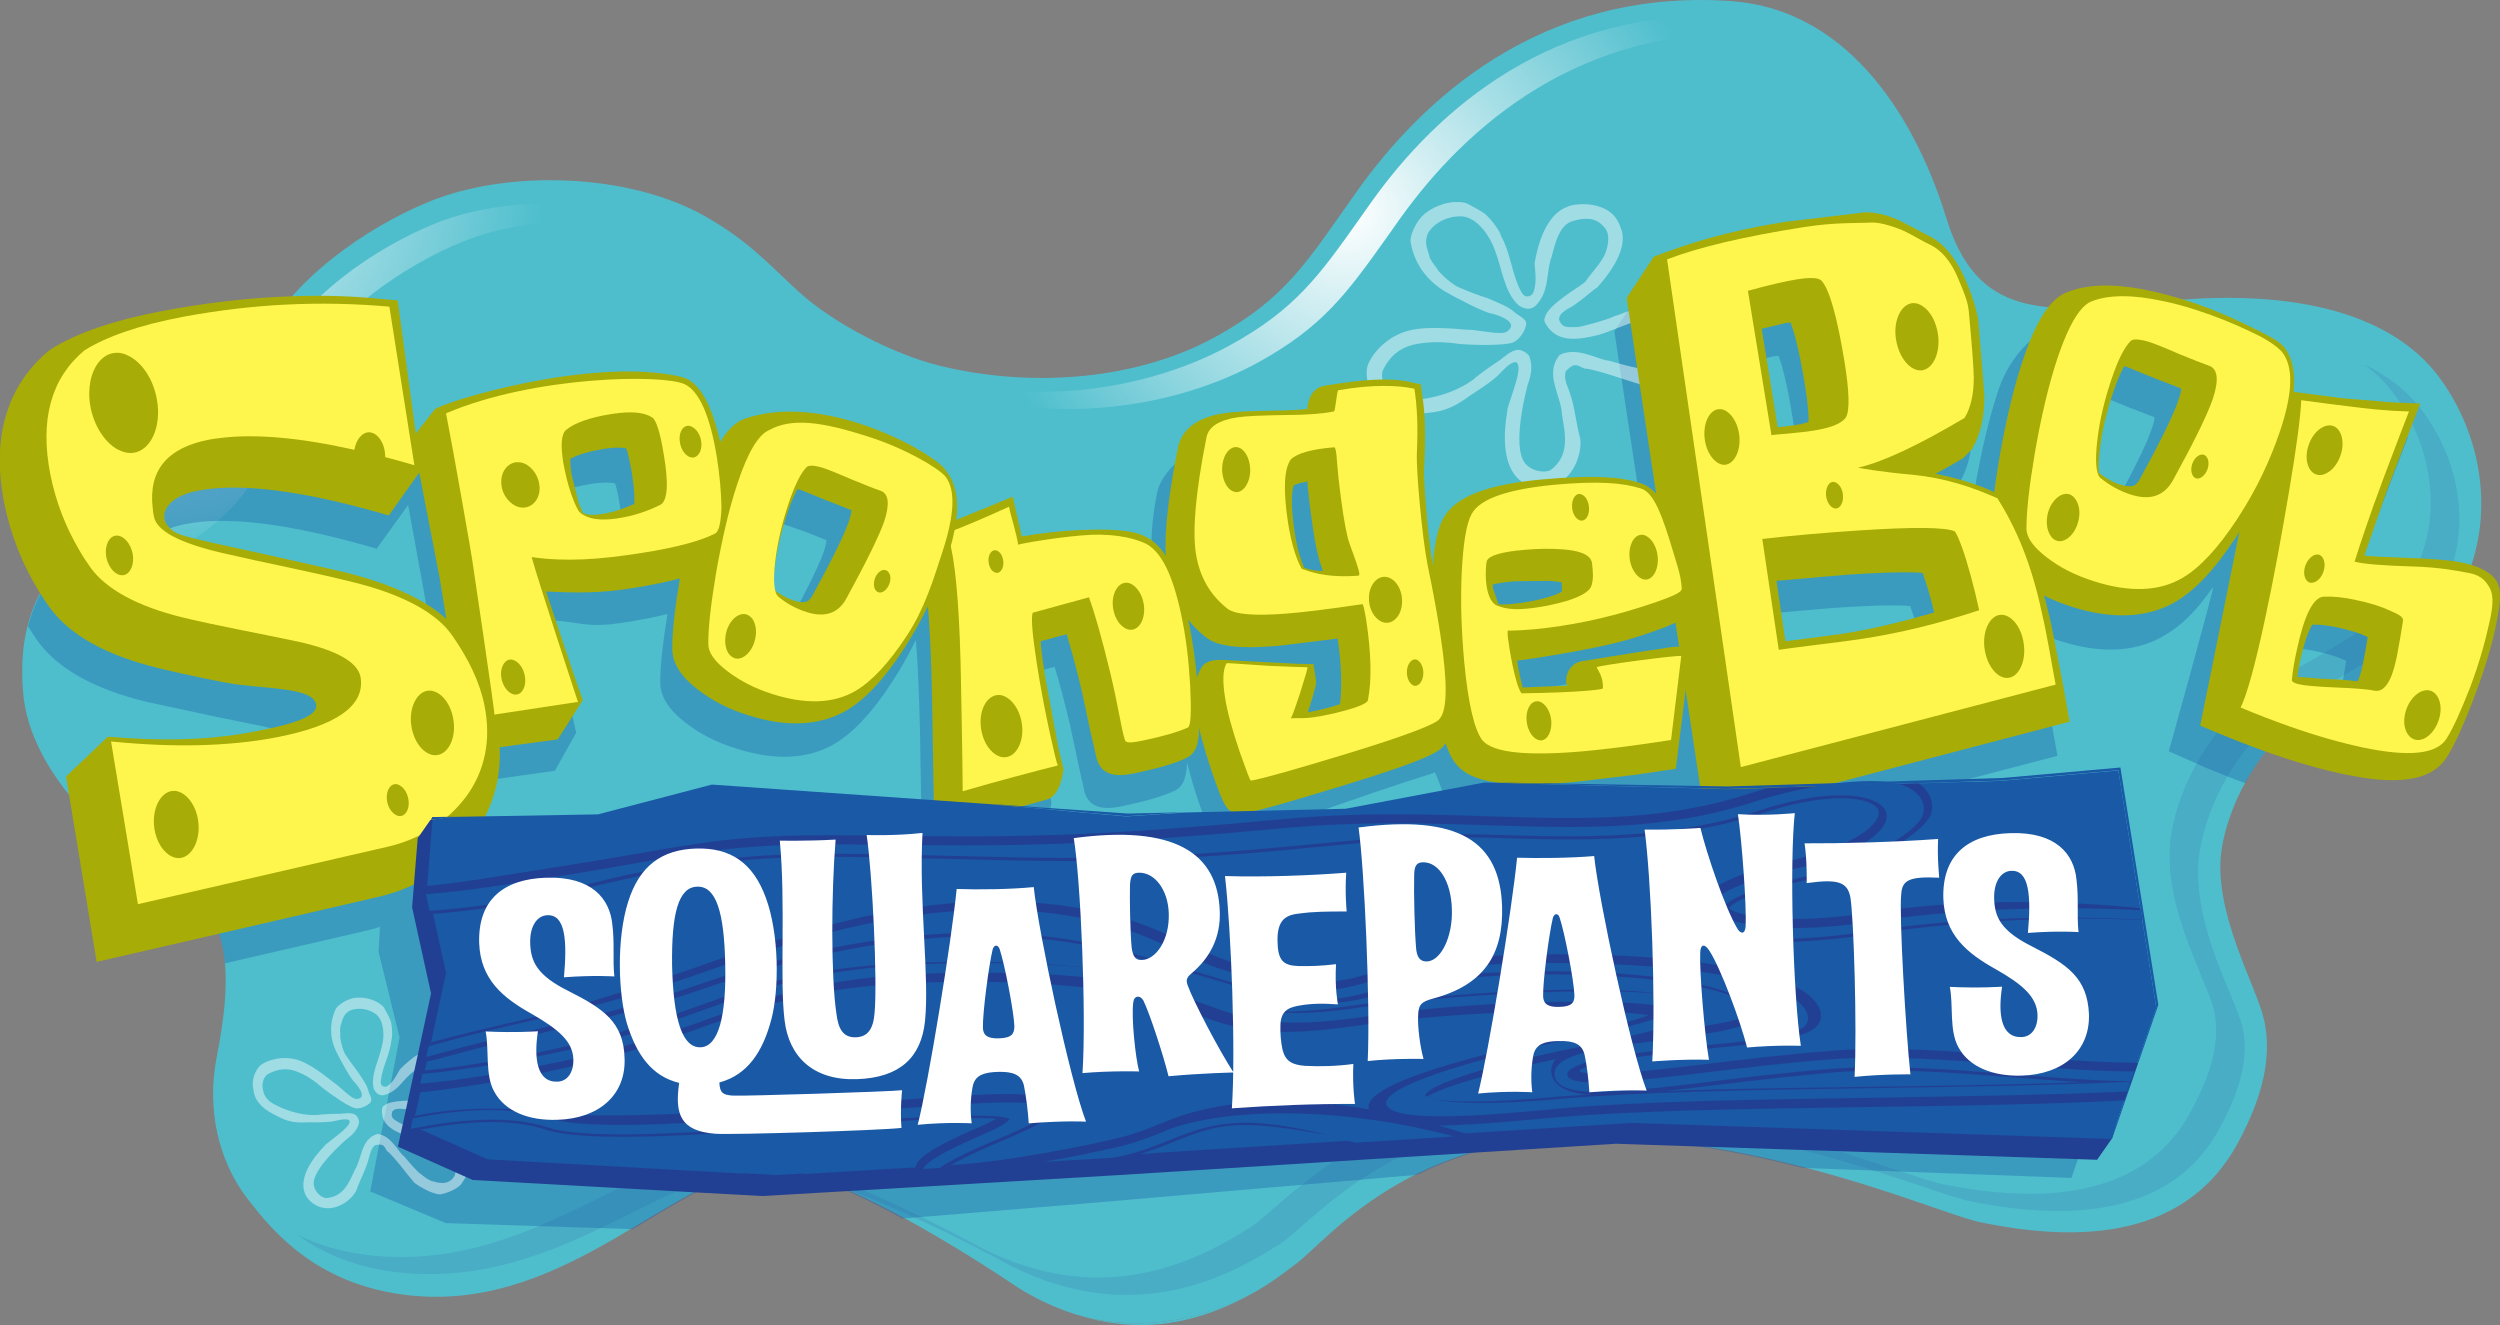
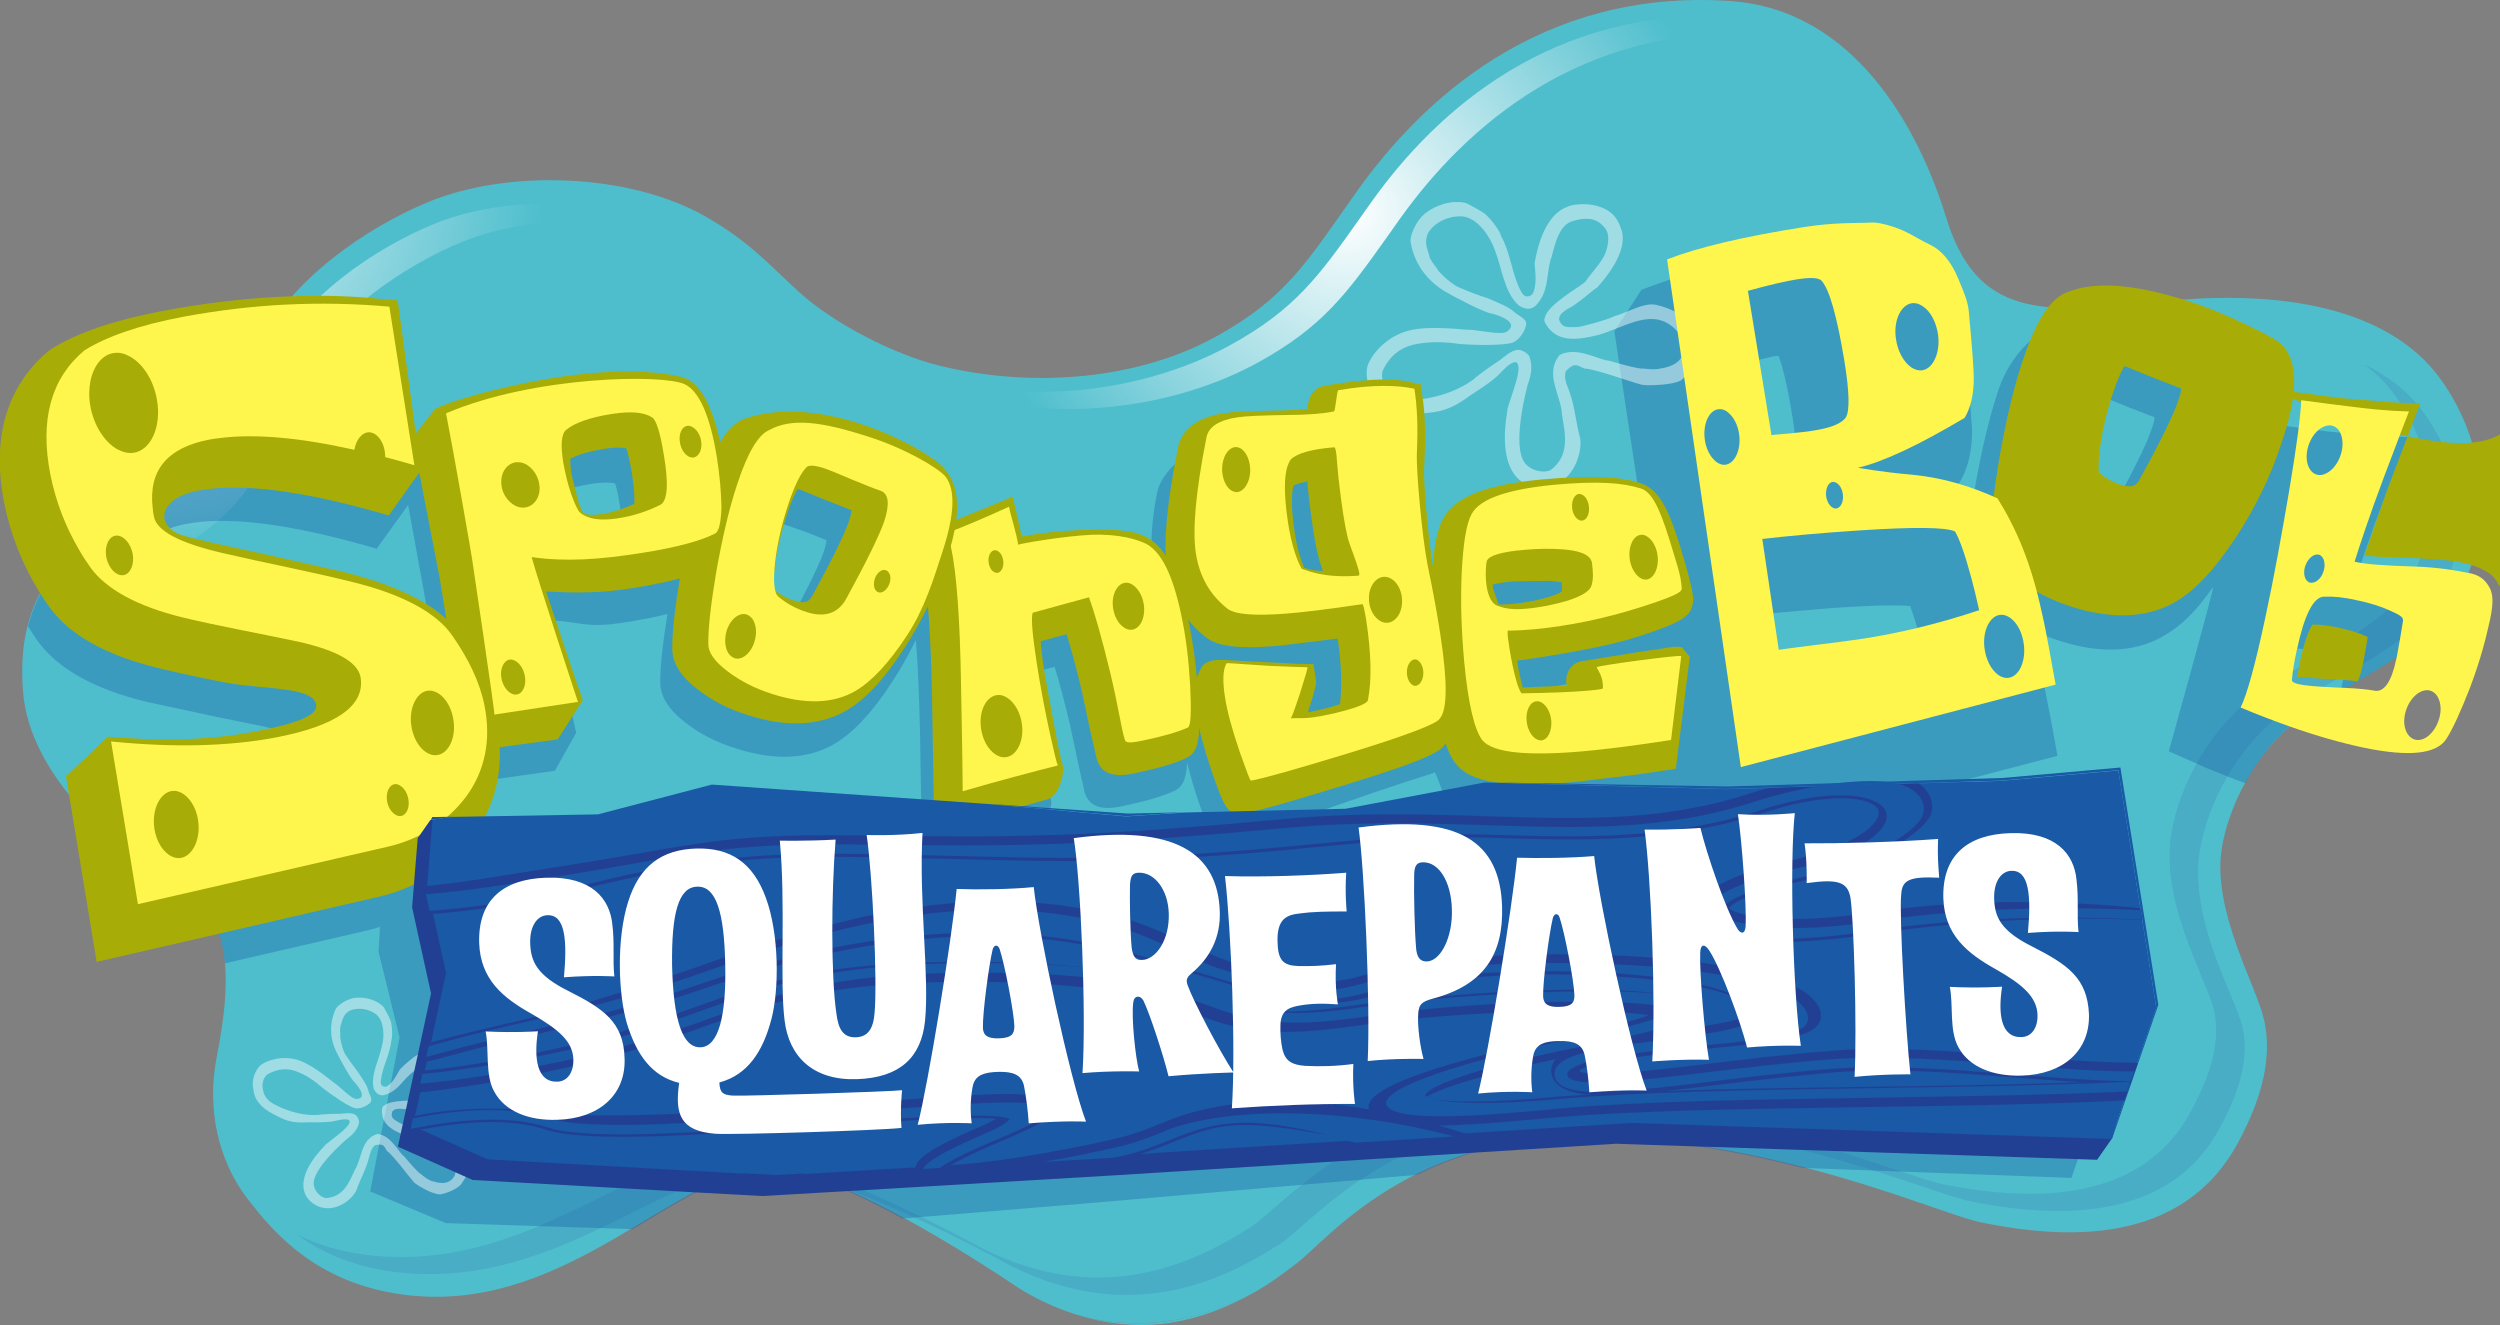
<svg xmlns="http://www.w3.org/2000/svg" xmlns:xlink="http://www.w3.org/1999/xlink" version="1.1" x="0px" y="0px" width="1200px" height="636.1px" viewBox="0 0 1200 636.1" style="enable-background:new 0 0 1200 636.1;" xml:space="preserve">
  <rect x="0" y="0" width="1200" height="636.1" fill="#808080" stroke="none" />
  <style type="text/css">
	.st0{fill:#4EBECD;}
	.st1{clip-path:url(#SVGID_2_);}
	.st2{fill:url(#path12947_1_);}
	.st3{clip-path:url(#SVGID_4_);}
	.st4{fill:url(#path12979_1_);}
	.st5{opacity:0.14;clip-path:url(#SVGID_6_);}
	.st6{fill:#224093;}
	.st7{opacity:0.14;clip-path:url(#SVGID_8_);}
	.st8{opacity:0.35;fill:#1959A6;}
	.st9{opacity:0.36;clip-path:url(#SVGID_10_);}
	.st10{fill:#1959A6;}
	.st11{opacity:0.36;clip-path:url(#SVGID_12_);}
	.st12{opacity:0.46;}
	.st13{clip-path:url(#SVGID_14_);fill:#FFFFFF;}
	.st14{opacity:0.46;fill:#FFFFFF;}
	.st15{fill:#A8AC06;}
	.st16{fill:#FFF64D;}
	.st17{fill:#FFFFFF;}
</style>
  <g id="g12833" transform="translate(275.99,721.693)">
    <path id="path12835" class="st0" d="M93.2-161c7.4-0.1,17.1,2.4,27.8,6.5C110-158.9,100.2-161.5,93.2-161" />
  </g>
  <g id="g12837" transform="translate(294.092,713.043)">
    <path id="path12839" class="st0" d="M222.4-82c14.3,4.5,28.5,5.9,41.4,4.4c18.2-2.1,33.5-8.9,44.8-15.6   C287-81.3,255.5-72.2,222.4-82" />
  </g>
  <g id="g12841" transform="translate(374.444,768.396)">
    <path id="path12843" class="st0" d="M796-587.8c-21.1-28-65.4-43.4-135.6-35.6c-55.7,6.1-86.1,6.9-100.7-40.6   c-13.1-42.6-43.9-99.8-103.6-103.9c-91.3-6.2-148.5,47.9-179.7,92c-23.8,33.6-33.5,50.5-67.4,69.2C172.3-586.5,122-581.6,76-593   c-20.9-5.2-49.9-19.7-67.2-35.5c-13.9-12.6-23.4-24-45.2-36.3c-35.9-20.3-93.9-22.5-132.3-6.7c-30.4,12.5-66.5,37.8-81,68.1   c-15.8,33.2-17.4,65.4-70.2,88.8c-42.9,19-45.2,55.9-43.5,78c3,41.4,46.7,77.7,69.5,89c30.1,14.9,31.8,44.5,23.5,86.5   c-4.9,24.9,0.6,50,15.2,68.7c11.7,14.9,33.1,41.5,78.6,45.9c75.5,7.4,127.6-60.7,171.4-61.3c6.9-0.5,16.7,2.1,27.8,6.5   c39.2,15,91.2,50.7,91.2,50.7c9.3,5.9,18.9,10.2,28.4,13.2c33.1,9.8,64.6,0.7,86.2-11.1c9.3-5.4,15.9-10.8,19.3-13.3   c14.4-10.7,55.1-63.5,144.2-61.1c90,2.4,163.7,37,184.8,41.3c38.9,7.9,96,11.8,123.1-38.3c12.4-23,16.2-41.8,12.6-58.6   c-3.5-16.4-25.2-52.6-20.4-82.7c2.9-18,14.9-48,43.8-67.5c10.6-7.1,49.8-27.1,62-42.4C825-506,821.1-554.3,796-587.8" />
  </g>
  <g id="g12917">
    <g id="g12935">
      <g>
        <defs>
          <rect id="SVGID_1_" x="411.9" y="7.7" width="468.6" height="188.6" />
        </defs>
        <clipPath id="SVGID_2_">
          <use xlink:href="#SVGID_1_" style="overflow:visible;" />
        </clipPath>
        <g id="g12937" class="st1">
          <g id="g12939">
            <g id="g12941">
              <g id="g12943">
                <g id="g12945">
                  <radialGradient id="path12947_1_" cx="-815.592" cy="568.644" r="6.51" gradientTransform="matrix(27.506 0 0 -26.985 23080.227 15447.096)" gradientUnits="userSpaceOnUse">
                    <stop offset="0" style="stop-color:#FFFFFF" />
                    <stop offset="1" style="stop-color:#4EBECD" />
                  </radialGradient>
                  <path id="path12947" class="st2" d="M658.6,96.5l-6.3,8.9c-19.2,27.1-30.8,43.4-62.6,60.7c-37.4,20.3-88.2,28.1-135.8,16.9          c-11.8-2.8-27.3-8.7-41.9-16.6c18.1,11.9,40.1,21.1,55.6,24.8c47.6,11.2,98.3,3.4,135.7-16.9c31.7-17.3,43.3-33.6,62.6-60.7          l6.3-8.9c31-43.3,86.5-93.7,174.9-88.4c12.5,0.8,23.6,3.9,33.4,8.6c-12.9-9.2-28.4-15.6-47.1-16.8          C745.1,2.8,689.6,53.2,658.6,96.5" />
                </g>
              </g>
            </g>
          </g>
        </g>
      </g>
    </g>
  </g>
  <g>
    <defs>
      <polygon id="SVGID_3_" points="18.9,97.7 348.4,97.7 348.4,410.3 18.9,410.3 18.9,97.7   " />
    </defs>
    <clipPath id="SVGID_4_">
      <use xlink:href="#SVGID_3_" style="overflow:visible;" />
    </clipPath>
    <g id="g12977" class="st3">
      <radialGradient id="path12979_1_" cx="-837.293" cy="571.644" r="6.511" gradientTransform="matrix(30.901 0 0 -30.316 25933.346 17408.41)" gradientUnits="userSpaceOnUse">
        <stop offset="0" style="stop-color:#FFFFFF" />
        <stop offset="1" style="stop-color:#4EBECD" />
      </radialGradient>
      <path id="path12979" class="st4" d="M209.1,107.2c-28.8,11.6-63.9,35.7-77.3,63.6c-3.1,6.3-5.7,12.8-8.2,19.1    c-7.6,19.1-17.5,32.3-38.8,48.9c-7.5,5.8-13.5,12.2-25.2,19.3c-8.4,5.1-16.8,11.9-22.3,17.1c-20.3,19.3-18.7,44.5-18.1,54.1    c2.2,35.3,41.7,69.9,63.1,81.2c-21.3-15.6-47.9-43.9-49.7-72.7c-0.8-12.2-3.1-49.4,39.6-67.9c43.8-19,54.5-45.7,64.8-71.4    c2.5-6.3,5.1-12.7,8.2-19.1c13.5-27.8,48.6-52,77.4-63.6c37.3-15,92.4-11.9,125.9,7c-3.6-2.6-7.7-5.3-12.4-8    C302.6,95.3,246.9,92,209.1,107.2" />
    </g>
  </g>
  <g id="g12981">
    <g id="g12989">
      <g>
        <defs>
          <rect id="SVGID_5_" x="365.6" y="560.6" width="37.8" height="9.1" />
        </defs>
        <clipPath id="SVGID_6_">
          <use xlink:href="#SVGID_5_" style="overflow:visible;" />
        </clipPath>
        <g id="g12991" class="st5">
          <g id="g12993" transform="translate(275.99,721.693)">
            <path id="path12995" class="st6" d="M93.2-161c-1.2,0.1-2.4,0.2-3.7,0.4c10.1,0.2,23.5,3.7,37.8,8.7       C113.7-157.8,101.4-161.6,93.2-161" />
          </g>
        </g>
      </g>
    </g>
  </g>
  <g id="g12997">
    <g id="g13005">
      <g>
        <defs>
          <rect id="SVGID_7_" x="142.2" y="175" width="1038.2" height="446.6" />
        </defs>
        <clipPath id="SVGID_8_">
          <use xlink:href="#SVGID_7_" style="overflow:visible;" />
        </clipPath>
        <g id="g13007" class="st7">
          <g id="g13009" transform="translate(306.155,717.246)">
            <path id="path13011" class="st6" d="M308.6-120.4c2.5-1.6,5.8-4.5,10.1-8.3c21.5-18.8,61.4-53.9,136.5-51.9       c68.5,1.8,126.7,21.3,161.5,32.9c10.6,3.6,19,6.4,24,7.3c59.2,11.7,98.8,0.2,118-34.3c11-19.7,14.6-35.4,11.6-49.3       c-0.8-3.8-3.5-10.2-6.3-17c-7.7-18.6-18.1-44.1-14.2-68c3.6-21.9,17.8-52.2,47-71.4l13.2-7.7c14.7-8.3,39.2-22.2,47.4-32.3       c10.9-13.5,16.8-29.8,16.9-47.1c0.2-18.9-6.5-38-18.7-53.8c-6.6-8.6-15.8-15.7-27-21.1c5.2,3.8,9.6,8.1,13.3,12.9       c12.2,15.8,18.8,34.9,18.7,53.8c-0.1,17.3-6,33.6-16.9,47.1c-8.3,10.2-32.8,24-47.4,32.3l-13.2,7.7       c-29.1,19.2-43.4,49.5-47,71.4c-4,23.9,6.5,49.4,14.2,68c2.8,6.8,5.4,13.2,6.3,17c3,13.9-0.7,29.5-11.6,49.3       c-19.1,34.5-58.8,46-118,34.2c-4.9-1-13.3-3.8-23.9-7.3c-34.8-11.7-93-31.2-161.6-32.9c-75.1-1.9-115,33.1-136.5,51.9       c-4.2,3.7-7.6,6.7-10.1,8.3c-28.3,18.2-72.5,39.2-129.5,10.7c-3.5-1.9-85.5-47.1-121-46.6c-18.7,0.3-38,9.8-60.3,21       c-31.4,15.6-67,33.3-110.6,29.1c-15.1-1.4-27.4-5.3-37.4-10.3c12,8.7,28.3,16.4,51.1,18.5c43.7,4.2,79.2-13.5,110.6-29.1       C20-146.4,39.3-156,58-156.2c0.4,0,0.9,0,1.4,0c1.3-0.2,2.5-0.3,3.7-0.4c8.2-0.6,20.5,3.2,34.1,9.1       c37,13.1,79.4,36.5,81.9,37.9C236-81.2,280.3-102.1,308.6-120.4" />
          </g>
        </g>
      </g>
    </g>
  </g>
  <path id="path13027" class="st8" d="M1032.8,205.9c-1.5,4.6-5.9,14.9-18.4,37.6c-1.6,2.9-3.2,4.9-9.5,2.8c-3.7-1.1-7.1-3.2-10.3-5.6  c-0.1-1.4-0.3-4.5,0.4-10.9c1-8.7,3.2-18,6.4-27.6c2.3-6.9,4.1-10.5,5.3-12.6c0.5,0.1,1.3,0.3,1.3,0.3l13.5,5.5  c0.1,0,8.5,3.3,12.7,4.9C1034.1,201.5,1033.8,203.1,1032.8,205.9 M879.3,320l-15.8,2.1c0,0-12.4,1.6-12.5,1.6  c-1.4-10-2.7-18.6-4.3-29c13.2-1.2,33.5-2.9,33.5-2.9c22.3-1.5,32-1.3,36.7-0.9c1,2.8,2.5,7.3,4.5,14.4c0,0,0.5,2.1,1.1,4.6  C907.7,314.3,893.2,317.9,879.3,320 M851.5,171c0,0,1.2,0,2.2-0.2c1.4,3.7,3.8,11.5,6.7,29.4c1.7,10.7,1.9,15.9,1.8,18.3  c-1.3,0.5-3.4,1.1-7.3,1.7c0,0-6.2,0.7-7.5,0.9c-2.1-12.7-5.7-34.8-7.7-47.3C845.6,172.4,851.5,171,851.5,171 M797.7,391.5  l-64.7-1.5c3-0.2,6.1-0.4,9.4-0.7l30.3-3.6l18.7-2.8l6-5.1l5.8,13.4C803.3,391.2,797.7,391.5,797.7,391.5z M722.3,333.2  c1.8-0.1,38.3-5.3,56-10.9c9.9-3.2,16.1-5.4,20.1-7.4l2.3,15l-2-0.7c-2.9-1.1-6.8-1.4-12.9-0.8c-0.7,0-31.9,5.1-31.9,5.1  c-4,0.3-8.6,4.3-8,10.7c0,0,0.4,0.8,0.5,1.1c-4.7,0.2-14.7,0.6-21.4,0.9C724,342.5,723,337.4,722.3,333.2 M713.6,306.1  c-0.5-1.6-1.3-3.8-1.3-3.8l-1.4-4c0-0.2-0.1-1.1-0.1-1.1s0-0.5,0-0.6c1.8-0.5,4.9-1.1,10.5-1.6l16.9-0.3c3.2,0.3,4.7,0.6,5.7,0.7  c0.1,2,0.1,3.5,0,4.6c-0.6,0.4-2,1.2-5.7,2.4c-5.9,1.8-11.8,2.9-18.2,3.5C716.6,306.2,714.7,306.2,713.6,306.1 M685.1,396.4  l-63.5,12.4l-104.2,4.9l-180.4-1.8c0,0-69.4,0.6-112.7,1c7.2-11.4,10.5-24.4,9.8-38.4l32.2-4.5l10.3-18.3  c-0.2,0.4-8.6-40.8-11.3-53.9c14.1,0.9,16.4,3.7,33,1.2c8.6-1.3,16-2.7,22.1-4.3c-2.4,14.6-3.5,25.4-3.5,32.9  c0.1,6.8,4.1,13.2,12.4,19.5c6.9,5.3,14.7,9.3,24.1,12.2c18.4,5.9,34.2,5.2,46.9-2.1c9.1-5.3,18.3-15,27.8-29.7  c4.3-6.5,8.1-13.3,11.5-20.3c1,11.5,1.6,26.4,2,44.5l0.9,53.5c0,0-1.8,8.7,11.3,5.8c8.8-2,29.7-7.7,42.7-11.4  c6.9-1.4,8.2-14.6,8.2-14.6l-2.5-10.4l-6.4-34.5c-1.3-8.5-1.9-13.5-2.1-16.6c4.5-1.2,7.2-2,12.5-3.4c2.2,7,4.7,16.4,7.3,27.4  l4.3,20.2l2.8,12.6c3,9.9,13.8,7.6,18.9,6.5c10.8-2.3,18.4-4.5,23.8-7c4.6-2,6.2-6.1,6.5-13.9c1.4,5.8,3.3,12.5,6,20.4  c5.8,16.4,8.3,18.6,16.2,17.5c4.2-0.8,61.9-22.2,96.3-32.8c0-2.6,3.2,6.4,5.3,12.2c3.6,4.1,9.4,6.8,17.9,8.2l-19.8-0.5  C688.6,393.5,685,396.3,685.1,396.4 M268.4,236.7c2.2-1.2,6.7-3.1,15.9-4.5c6.3-0.9,9.4-0.5,10.9-0.2c0.6,1.6,1.5,4.9,2.5,11.8  c1.3,8.6,1.2,12.8,1,14.8c-4.9,2.1-10,3.9-15.3,4.7c-4.4,0.7-7.7,0.4-9.4-0.6c-0.6-1.4-1.9-4.7-1.9-4.7l-3.2-13.5  C268.2,239.5,268.3,237.6,268.4,236.7 M357.5,287.1c1-8.1,3-17,6-26c2.2-6.5,3.9-9.9,5-11.9c0.5,0.1,1.2,0.2,1.2,0.2l15,5.2  c0.6,0.1,7.9,3,12,4.7c-0.1,1-0.3,2.6-1.2,5.2c-1.4,4.3-5.6,14-17.4,35.5c-1.5,2.8-3.1,4.6-9,2.7c-3.5-1.1-9-3-12-5.3  C356.9,296,356.8,293.1,357.5,287.1 M158.9,292.8l-38.7-8.7L96.4,279c-16-3.7-21.2-6.9-22.7-8.1c-1.8-10.5,0.4-16.5,15.6-19.4  c18.2-3.5,44.6-0.7,78.6,8.3c4.2,1.1,8.4,2.3,12.9,3.6l15.1-21l9.2,50.6c1.4,8.9,2.5,16.8,3.5,23.8  C197.9,306.4,181.3,298.4,158.9,292.8 M1110.2,339.6c0.8-0.6,1.8-1.2,3-1.9c-2.6-0.2-5.6-0.3-9.3-0.5c0,0-6.8-0.6-11.6-0.9  c0.6-3.3,1.1-6.6,1.1-6.6c2.7-12.4,5.1-17,6.2-18.5c3.4,0,7.1,0.3,11.6,1.3c5.8,1.2,10.5,2.6,14.3,4.4c0.1,0,0.5,0.2,0.7,0.3  c0,0.3-1.2,7.1-1.2,7.1l-1.2,6.3c-0.1,0.4-0.1,0.8-0.3,1.2c16.1-9.3,39.8-23.2,48.7-34.5c2.6-3.3,5-6.8,7-10.4  c-1.3-0.4-2.6-0.7-4.1-1c-5.4-1.1-14.6-1.8-29.9-2.2c-7.1-0.2-12.3-0.5-16.2-0.9c3.9-11.2,10.6-30.6,10.6-30.6l10.2-26.8l6-15.6  l-12-0.5l-3.3-0.2l-22.4-1.9c0,0-12.8-1.7-23-3c0.9-9.5-0.6-16.8-5-22.2h-0.2c-1.7-2.2-6.2-4.8-18.3-10.6  c-9.3-4.5-18.9-8.4-28.5-11.4c-25-7.9-43.6-9.2-56.8-3.8c-8.3,3.4-20.9,12.4-27.3,31.7c-4.2,12.8-8,28.5-11.1,46.7  c-1,6.2-1.8,11.8-2.5,16.8l-0.9-0.7c-8.4-3.8-11.6-5.4-21.3-7.3c4.3-2.3,8.5-4.7,13.1-7.5l4.2-4.1c4.2-6.9,6.2-15.6,6.1-25.8  c0,0-2.6-34.4-2.8-35.9c-0.9-5.2-2.6-11-5.3-17.5c-4.7-11.9-11.1-19.9-19-23.6c-0.2,0-11.6-6.1-11.6-6.1c-6-3.2-12.2-4.9-18.1-5.1  l-0.9,0l-0.3,0.1l-37.6,4.5c-29.1,4.6-47,10.6-63.1,16.7L774.9,159l14.2,94.1c-2.3-2.5-4.8-4.3-7.9-5.2c-9.9-3.2-24.2-3.7-46.5-1.7  c-27,2.4-38.5,14.9-44.2,25.3c-1.7,3-7.5,2-8.7,15.4c0-0.3-0.1-0.5-0.1-0.8c-2.3-15.3-4.3-39.7-3.9-45.5c0.7-14.8,0.5-25.6-0.8-34.1  l-0.8-6l-6.1-1.3c-8.7-1.9-21.6-1.2-40.4,2c-2.9,0.4-7.4,2.8-8.1,11.1c-3.5,0.4-8.2,0.7-15.5,0.8c-13,0.2-20.2,0.6-24.3,1.2  c-16.3,2.4-25.1,15.5-26.3,21.8c-4.5,22.2-2.4,34-1.9,46.2c-2.8-4.2-6-7.1-9.6-8.8c-3.6-1.9-10.6-4-30.9-3.1  c-10.7,0.5-19.9,1.6-28.3,3.1c-0.4-2.2-4.3-19.1-4.3-19.1l-8.9,3.7l-18.2,7.4c1.2-10.3-0.4-18-5-23.5l0,0  c-3.4-6.9-57.1-38.8-96.9-24.8c-4.1,1.7-7.7,5.1-11.1,10.6c-3.8-16.3-9.4-27.7-18.1-29.8c-42.9-10.6-113.3,9.9-116.2,13.3l-12,13.4  l-8.8-64.3l-11-1c-15.2-1.4-30.5-1.6-45.8-0.8c-1.3,2.2-2.5,4.4-3.6,6.7c-15.8,33.2-17.4,65.4-70.2,88.8  c-25.7,11.4-36.8,29.2-41.3,46.5c1.5,2.3,3,4.7,4.6,7c9.7,13.4,27.3,23.2,52.4,29.3l33.1,7.1l23,4.7c11.8,2.6,16.6,5.3,18.3,6.6  c-0.8,3-8.5,8.4-29.2,12.2c-20,3.8-43.4,4.6-69.5,2.3l-12.8,12.2c15.1,18.6,34.5,32.8,47.3,39.2c17.7,8.8,25.6,22.7,27.4,41.2  l67-15.5c2.5-0.6,5-1.2,7.4-2l-0.7,11.9l10.1,41.2l-14.1,73.9l36.3,15.2l89.7,2.9c23.9-14.1,44.3-27.9,65.5-29  c14.1-0.7,40,10.8,64,23.9l89.8-7.4l157.4-13.6c21.5-10.8,49.5-18.9,85.7-18c36.5,1,70.4,7.3,99.2,14.7l129,4.8l5.7-16.5l13.8-54.7  l-21-113.5l-56.1,6.3l-52.2,2.8l103.1-27l-3.6-19.6l-5.2-26.5c-1.1-5-2.3-9.8-3.6-14.5c4.1,2.1,8.6,3.9,13.4,5.4  c19.6,6.3,36.3,5.5,49.7-2.2c8.5-4.9,15.1-11.1,23.9-23.5c1.3-1.8-21.2,78.7-21.2,78.7l17.8,7.9c6.5,2.7,12.8,5.2,18.9,7.4  C1084.7,362.8,1095.1,349.8,1110.2,339.6" />
  <g id="g13029">
    <g id="g13037">
      <g>
        <defs>
          <rect id="SVGID_9_" x="686.9" y="382.9" width="8.3" height="8.2" />
        </defs>
        <clipPath id="SVGID_10_">
          <use xlink:href="#SVGID_9_" style="overflow:visible;" />
        </clipPath>
        <g id="g13039" class="st9">
          <g id="g13041" transform="translate(316.041,742.898)">
            <path id="path13043" class="st10" d="M379.1-354.8c-0.1-0.1-0.8-2.1-1.7-4.6c-0.1-0.1-0.2-0.2-0.3-0.3       c-1.2-1.4-4.1,5.8-6.3,7.9l4.7,0.1C377.5-353.3,379.1-354.6,379.1-354.8" />
          </g>
        </g>
      </g>
    </g>
  </g>
  <g id="g13045">
    <g id="g13053">
      <g>
        <defs>
          <rect id="SVGID_11_" x="695.2" y="388.1" width="0" height="0" />
        </defs>
        <clipPath id="SVGID_12_">
          <use xlink:href="#SVGID_11_" style="overflow:visible;" />
        </clipPath>
        <g id="g13055" class="st11">
          <g id="g13057" transform="translate(316.045,742.901)">
            <path id="path13059" class="st10" d="M379.2-354.8C379.2-354.8,379.1-354.8,379.2-354.8C379.2-354.8,379.2-354.8,379.2-354.8" />
          </g>
        </g>
      </g>
    </g>
  </g>
  <g class="st12">
    <defs>
      <rect id="SVGID_13_" x="656" y="97" class="st12" width="159.3" height="137.1" />
    </defs>
    <clipPath id="SVGID_14_">
      <use xlink:href="#SVGID_13_" style="overflow:visible;" />
    </clipPath>
    <path id="path13075" class="st13" d="M787.7,184.6c-5.6-1.5-22.3-7.6-27.2-7.7c-3.5-1.5-4.5-3.2-8.9,1.2c-1.1,3.5,0.5,6.6,1.7,9.8   c2.7,7.5,3.1,15,5.2,22.5c0.9,7.2-2.7,17.4-10.6,21.7c-5.7,3.1-13,2.3-17.4-0.8c-12.8-9.3-6.7-33.6-6.9-35.1   c2.3-7.9,7.9-21.1,3.9-22.4c-2.4,0-5.8,3.6-7.5,5.4c-3.1,3.6-12.8,9.6-14.1,10.5c-5.6,4.1-10.8,7.2-17.5,8.1   c-9.5,1.3-20.1,2.4-26.9-5.9c-4.1-3.5-6.9-11.5-4.8-17.1c3.6-8.2,12.1-14.5,20.3-16.3c11.1-2.5,27.9,0.2,28.9-0.2   c5.7,0.5,14.9,2.6,17.4,0.9c7.2-5.2-7.3-8.7-7.3-8.7c-3.5-0.4-17.6-7.8-21.7-10.2c-8.8-5-15.6-13.4-17.3-24.7   c0.2-4.5,4-11.4,8.1-13.9c3.5-2.7,11.5-6.1,18.7-4.2c0,0,6.3,3.2,8.8,5c4.1,3.5,7.9,9.5,7.8,10.6c4.9,8.7,5.2,18.5,9.7,26.8   c1.3,2.8,3.7,3.1,5.5,1.2c2.6-4.6,1-12.7,1-14.6c1.5-9.3,5.6-23.7,15.9-27.3c3.3-1.7,21-3.6,25.3,9.8c5.3,11.6-9.6,27.1-11.2,29.1   c-0.9,0-9.5,8.2-14.4,10.3c-2,1.6-3.3,1.9-3.9,4.7c1.4,4.9,4.6,3.8,8.8,3.9c2.4-0.2,14.2-3.4,17.8-5.2c6.3-1.8,13.4-6.3,19.3-5.6   c0,0,22.1,3.7,20.7,20.8c1.1,4.5-4.4,12.7-8,15.6C802.2,185.1,789.3,185.2,787.7,184.6 M808.4,165.9c-1-3.8-2.3-6.5-6-9.4   c-10.5-8.3-23.2,0.9-35.3,4.3c-9.5,2.3-20,4.2-25.5-5.9c-0.3-0.9-0.6-1.6-0.1-2.3c1.1-6.3,16.9-14.9,19.5-17.4   c3.4-5.1,6.4-7.4,9.3-13c1.9-4.6,2.8-10.6-0.8-13.7c-3.8-4.3-9.3-4.1-15.2-2.2c-7.4,2.7-8.6,15.5-10.1,18.6   c-2.1,8.5-0.8,15.2-7.1,21.9c-2.6,2.3-5.5,1.4-8-0.1c-7.2-6.4-8.1-18-11.7-27c-2.5-7-8.5-15-15.2-15.8c-5.9-0.5-13.2,2.2-16.7,7.9   c-2.2,5.1-0.1,7.8,0.8,11.9c1.5,3.2,2.9,4,3.9,6c1,1.2,4.1,4.7,9.1,7.8c5.1,2.3,10.3,4.2,14.9,5.7c3.6,1.6,9.5,3.7,12.6,6.5   c1.7,1.8,5.9,3,5.8,5.9c-0.6,3.5-3.1,7.1-6.1,8.7c-4,1.7-18.9,1.4-26,0.8c-7.2-1.1-14.8-1.3-22.3,0.4c-6.8,1.7-11,5.8-13.9,11.2   c-2,3.3-0.5,7.4,1.4,9.7c5.2,6.6,10.9,6,16,5.3c14.8-1.9,23.2-7.8,25.6-9.6c3.4-3.1,11-8.2,12.6-9.2c2.8-2,6.7-6,10.4-4.7   c2,0.8,3.4,1.9,3.9,3.1c1.5,4.8,0.8,8.6-0.9,13.4c0,0-8.3,29.8-1,38c2.5,2.8,7.8,4.7,11.9,3c9.5-7,7.1-17.4,5.6-26.3   c-0.4-9.9-8.7-19.7-1.2-29c8.4-4.4,19.1,2.6,23.6,2.7c2.2,0.6,14.2,4.2,16.6,3.8c2,0.2,5,0.7,8.2,0   C799.9,176.4,808.9,174.9,808.4,165.9" />
  </g>
  <path id="path13091" class="st14" d="M198.6,567.4c-2.7-3.1-10.1-13.1-12.9-15c-1.4-2.3-1.4-3.6-5.7-2.7c-2,1.7-2.3,4.1-3,6.4  c-1.4,5.5-4.2,10.1-5.9,15.2c-2.3,4.6-8.5,9.2-14.9,8.6c-4.6-0.4-8.6-3.6-9.9-7.2c-3.8-10.4,9.5-22.4,10-23.3  c4.5-3.7,13.1-9.4,11.3-11.7c-1.4-0.9-4.9-0.1-6.6,0.3c-3.2,0.9-11.4,0.7-12.5,0.7c-4.9,0.3-9.2,0.1-13.5-2  c-6.1-2.9-12.7-6.3-13.4-13.9c-1-3.6,0.6-9.4,4-11.9c5.4-3.4,12.9-3.9,18.5-1.7c7.5,2.8,16.3,10.9,17.1,11.1  c3.1,2.4,7.7,7.3,9.9,7.2c6.3-0.3-0.8-7.9-0.8-7.9c-1.9-1.5-7.2-11.4-8.7-14.4c-3.2-6.3-3.8-13.9-0.3-21.2c2-2.6,6.9-5.2,10.3-5.1  c3.2-0.3,9.3,0.8,12.7,4.7c0,0,2.4,4.3,3.2,6.3c1,3.6,0.8,8.6,0.4,9.3c-0.7,7-4.4,12.9-5.1,19.5c-0.4,2.1,1,3.3,2.8,2.8  c3.3-1.7,5.6-7.1,6.4-8.2c4.7-4.9,12.9-11.7,20.4-9.9c2.6,0.3,13.8,5.9,10.9,15.5c-1.5,8.9-16.5,12.2-18.2,12.8  c-0.5-0.3-8.9,1.2-12.6,0.5c-1.8,0.1-2.7-0.2-4.2,1.3c-1.1,3.4,1.2,4,3.7,5.6c1.5,0.8,9.7,3.5,12.6,3.8c4.4,1.3,10.4,1.5,13.6,4.1  c0,0,11.5,10.7,3.9,20.2c-1.2,3.1-7.7,5.7-10.9,6.1C206.9,573.2,199.3,568.3,198.6,567.4 M218.2,564.4c0.9-2.6,1.2-4.7,0.2-7.8  c-2.8-8.9-14-8.4-22.4-11.1c-6.5-2.4-13.4-5.2-12.6-13.3c0.2-0.7,0.3-1.2,0.9-1.4c3.2-3.3,15.9-2.2,18.4-2.7  c4.1-1.7,6.7-1.9,10.7-4.1c2.9-2,5.9-5.2,5-8.4c-0.5-4-3.8-6-8-7.2c-5.4-1.3-11.3,5.8-13.4,7.1c-4.6,4.2-6.5,8.6-12.9,10.2  c-2.5,0.3-3.8-1.3-4.7-3.1c-1.6-6.6,2.5-13.7,3.9-20.4c1.4-5.1,1-12.1-2.6-15.2c-3.3-2.6-8.7-3.8-13-1.8c-3.3,2.1-3.2,4.5-4.3,7.4  c-0.4,2.5,0.1,3.5-0.1,5c0.1,1.1,0.5,4.4,2.2,8.1c2.1,3.3,4.4,6.4,6.5,9.1c1.5,2.4,4.1,5.8,4.8,8.7c0.3,1.7,2.3,4,1,5.7  c-1.8,1.8-4.7,3-7.1,2.8c-3-0.5-11.6-6.5-15.6-9.6c-3.8-3.4-8.2-6.5-13.3-8.3c-4.6-1.6-8.8-0.8-12.7,1.2c-2.5,1.2-3.2,4.2-3.1,6.3  c0.5,5.9,4,7.7,7.3,9.3c9.5,4.6,16.8,4.4,18.9,4.3c3.3-0.5,9.8-0.6,11.1-0.6c2.4-0.1,6.4-1,8,1.2c0.9,1.3,1.2,2.5,1,3.4  c-1,3.4-2.9,5.4-5.9,7.6c0,0-16.8,14.3-15.8,21.9c0.3,2.6,2.7,5.8,5.8,6.4c8.4-0.5,11.2-7.5,13.8-13.3c3.8-6,2.8-14.9,10.9-17.5  c6.7,0.6,10.2,8.9,12.8,10.7c1.1,1.2,6.6,7.9,8.2,8.6c1.1,0.9,2.7,2.3,4.8,3.2C209.1,567.3,215,569.9,218.2,564.4" />
-   <path id="path13099" class="st15" d="M1131.6,327c-0.1,0-0.2,0-0.2,0c-3.6-0.5-8.8-0.9-17.1-1.2c0,0-6.9-0.6-11.6-0.9  c0.6-3.3,1.1-6.6,1.1-6.6c2.7-12.4,5.1-17,6.2-18.5c3.4,0,7.1,0.3,11.6,1.3c5.8,1.2,10.5,2.6,14.3,4.4c0.1,0,0.5,0.2,0.6,0.3  c0,0.3-1.2,7.1-1.2,7.1l-1.2,6.3c-0.9,4.3-1.8,6.5-2.4,7.7C1131.7,326.9,1131.7,327,1131.6,327 M1198.5,279.2c-2-3.7-6.6-6.2-12.2-8  c-1.7-0.5-3.5-1-5.3-1.3c-5.4-1.1-14.6-1.8-29.9-2.3c-7.1-0.2-12.3-0.5-16.2-0.9c3.9-11.3,10.6-30.6,10.6-30.6l10.2-26.8l6-15.6  l-12-0.5l-3.3-0.2l-22.5-1.9c0,0-35.1-4.6-35.1-4.6l-32.7,161.8l8.6,3.6c7.9,3.3,15.4,6.2,22.7,8.8c13.7,4.9,26.5,8.6,38.1,11  c16.7,3.5,39.9,6.3,49-8.3c3.4-5.3,7.3-13.8,12.1-26c5.3-13.9,8.8-25.1,10.9-34.6C1199.9,291.5,1201.2,284.1,1198.5,279.2" />
+   <path id="path13099" class="st15" d="M1131.6,327c-0.1,0-0.2,0-0.2,0c-3.6-0.5-8.8-0.9-17.1-1.2c0,0-6.9-0.6-11.6-0.9  c0.6-3.3,1.1-6.6,1.1-6.6c2.7-12.4,5.1-17,6.2-18.5c3.4,0,7.1,0.3,11.6,1.3c5.8,1.2,10.5,2.6,14.3,4.4c0.1,0,0.5,0.2,0.6,0.3  c0,0.3-1.2,7.1-1.2,7.1l-1.2,6.3c-0.9,4.3-1.8,6.5-2.4,7.7C1131.7,326.9,1131.7,327,1131.6,327 M1198.5,279.2c-2-3.7-6.6-6.2-12.2-8  c-1.7-0.5-3.5-1-5.3-1.3c-5.4-1.1-14.6-1.8-29.9-2.3c-7.1-0.2-12.3-0.5-16.2-0.9c3.9-11.3,10.6-30.6,10.6-30.6l10.2-26.8l6-15.6  l-12-0.5l-3.3-0.2l-22.5-1.9c0,0-35.1-4.6-35.1-4.6l8.6,3.6c7.9,3.3,15.4,6.2,22.7,8.8c13.7,4.9,26.5,8.6,38.1,11  c16.7,3.5,39.9,6.3,49-8.3c3.4-5.3,7.3-13.8,12.1-26c5.3-13.9,8.8-25.1,10.9-34.6C1199.9,291.5,1201.2,284.1,1198.5,279.2" />
  <path id="path13107" class="st15" d="M1045.6,192.2c-1.5,4.6-5.9,14.8-18.4,37.6c-1.6,2.9-3.2,4.8-9.5,2.8c-3.7-1.1-7-3.2-10.2-5.6  c-0.2-1.4-0.4-4.5,0.4-11c1-8.7,3.2-18,6.4-27.6c2.3-6.9,4.1-10.5,5.3-12.6c0.6,0.1,1.2,0.3,1.2,0.3l13.5,5.5  c0.2,0,8.5,3.3,12.7,4.9C1046.9,187.8,1046.6,189.4,1045.6,192.2 M1096,166.1h-0.2c-1.7-2.2-6.2-4.8-18.3-10.6  c-9.3-4.5-18.9-8.4-28.5-11.4c-0.3-0.1-0.6-0.2-1-0.3c-24.5-7.6-42.9-8.8-55.9-3.5c-3.2,1.3-6.2,3.6-8.9,7.1  c-4.4,5.5-8.3,13.9-12.3,25.7c-4.3,12.8-8,28.5-11.2,46.7c-2.8,16.8-4.2,29.2-4.1,37.7c0.1,7.2,4.4,13.9,13.2,20.7  c7.3,5.6,15.6,9.8,25.5,13c19.5,6.2,36.3,5.5,49.7-2.2c9.7-5.6,19.3-15.9,29.5-31.5c9.1-13.9,16.4-28.9,21.5-44.5  C1102.6,190.6,1103.6,175.3,1096,166.1" />
-   <path id="path13115" class="st15" d="M885.1,304.1l-15.7,2.1c0,0-12.3,1.6-12.4,1.6c-1.5-10-2.8-18.6-4.3-29  c13.2-1.2,33.5-2.9,33.5-2.9c22.3-1.5,32-1.3,36.7-0.9c1,2.9,2.5,7.3,4.4,14.4c0,0,0.5,2.1,1.1,4.6  C913.6,298.3,899,301.9,885.1,304.1 M857.3,155c0,0,1.2-0.1,2.2-0.2c1.4,3.7,3.8,11.5,6.8,29.4c1.7,10.7,1.9,15.8,1.8,18.3  c-1.3,0.5-3.4,1.1-7.3,1.7c0,0-6.2,0.7-7.5,0.9c-2.1-12.7-5.6-34.8-7.7-47.3C851.4,156.4,857.3,155,857.3,155 M984.7,300.3  c-5.1-23.6-12.8-43.8-22.9-59.9l-5.2-4.5c-8.5-3.8-17.8-6.5-27.5-8.5c4.3-2.3,8.5-4.7,13.1-7.4l4.2-4.2c4.2-6.9,6.2-15.6,6.1-25.8  c0,0-2.7-34.4-2.9-35.9c-0.8-5.2-2.5-11-5.2-17.5c-4.8-11.9-11.1-19.9-19-23.6c-0.2-0.1-11.6-6.1-11.6-6.1c-6-3.2-12.2-4.9-18.1-5  l-0.9,0l-0.3,0.1l-37.6,4.5c-29.1,4.6-47,10.6-63.1,16.7L780.8,143l37.5,249.3l175.1-45.9l-3.5-19.7  C989.9,326.8,984.7,300.3,984.7,300.3z" />
  <path id="path13123" class="st15" d="M749.6,284c-0.6,0.4-2,1.2-5.7,2.4c-5.9,1.8-11.8,2.9-18.2,3.5c-3.3,0.3-5.2,0.3-6.4,0.2  c-0.6-1.6-1.3-3.8-1.3-3.8l-1.4-4c0-0.2-0.1-1-0.1-1s0-0.5,0-0.7c1.8-0.5,4.9-1.1,10.5-1.6l16.9-0.2c3.2,0.3,4.7,0.5,5.7,0.7  C749.8,281.3,749.8,282.9,749.6,284 M812.7,286.6c-0.6-6.3-6.5-25.2-6.5-25.2c-5.3-16.9-9.9-26.7-19.1-29.6  c-9.9-3.2-24.2-3.7-46.5-1.7c-27,2.4-42.2,8.4-47.8,18.7c-2.1,3.7-4.9,11.1-5.8,32.5c-0.6,13.6-0.1,27.7,1.3,43.1  c2.8,29.5,7.2,38.3,10.8,42.6c7.4,8.8,24.3,11.3,56.3,8.4l30.3-3.6l18.7-2.8l6.7-53.7l-3.7-4.5c-2.9-1.2-9.7,0.8-15.7,1.4  c-0.7,0-31.9,5.1-31.9,5.1c-4,0.3-8.6,4.2-8,10.7c0,0,0.4,0.8,0.5,1.1c-4.7,0.2-14.7,0.6-21.4,0.9c-1-3.5-2-8.6-2.7-12.9  c1.8-0.1,38.3-5.3,56-10.9c19.6-6.2,24.6-9,27-12.8c0-0.1,0.1-0.1,0.1-0.2c0.1-0.2,0.4-0.5,0.5-0.7c0,0-0.3,0.3-0.3,0.3  C812.3,291.2,812.9,289.3,812.7,286.6" />
  <path id="path13131" class="st15" d="M628.5,273.3c0,0-1.2-0.4-2.5-0.8c-1.5-3.5-3.2-8.3-4.5-16.6c-2.4-15.7-1.1-21.2-0.5-22.9  c0.9-0.5,2.9-1.2,6.5-1.9c0.3,3.8,1.3,13.1,2.7,22.3c1,7.1,2.4,13.9,3.8,17.7c0,0,0.4,1.3,1,3C632.9,274,630.6,273.8,628.5,273.3   M688.6,276.4c-0.4-1.8-0.8-3.9-1.1-6.3c-2.3-15.3-4.3-39.7-3.9-45.5c0.8-14.8,0.5-25.6-0.8-34.1l-0.8-6l-6-1.3  c-8.8-1.9-21.6-1.2-40.4,2c-2.8,0.4-7.4,2.8-8.1,11.1c-3.6,0.4-8.2,0.7-15.4,0.8c-13,0.2-20.2,0.6-24.3,1.2  c-16.3,2.4-21.2,10.4-22.4,16.7c-5.4,27-7.1,46.1-5.2,58.5c2,13.2,8.2,24.1,18.4,32.2c5.7,4.6,15.8,5.9,34.9,4.3  c0,0,17.7-2.1,28.6-3.5c1.9,13,2.1,23.4,1.1,31.5c-3.6,1.3-9.9,2.9-15.4,3.9c4-12.8,4.1-13.6,3.8-15.9l-1.1-7.2l-8-0.2l-29.3-1.5  c-10-0.7-14.8-0.8-17.3,4.8c-2.5,4.7-3,11.2-1.7,20.4c1.2,7.6,3.6,16.6,7.6,28.5c5.8,16.4,7.3,20.8,15.2,19.7  c4.2-0.8,13.4-2.9,47.9-13.5c44.1-13.5,47.4-16.9,49.3-20.9c3.4-5.2,5.6-15.1,1-45.7C694.9,310.2,688.6,276.4,688.6,276.4z" />
  <path id="path13139" class="st15" d="M570.1,296.2c-4.9-22.4-11.1-34.3-20.5-38.7c-3.6-1.9-10.6-4-30.9-3.1  c-10.7,0.5-19.9,1.6-28.3,3.1c-0.4-2.3-4.3-19.1-4.3-19.1l-8.9,3.7l-38,15.5l2,8.5l1.6,5.4c2.5,11.4,4,33.1,4.6,64.4l0.9,53.5  c0,0-1.8,8.7,11.3,5.8c8.8-2,29.7-7.7,42.7-11.4c6.9-1.4,8.2-14.6,8.2-14.6l-2.5-10.4l-6.4-34.4c-1.3-8.5-1.9-13.5-2.1-16.6  c4.5-1.2,7.2-2,12.5-3.4c2.1,7,4.7,16.4,7.3,27.4l4.3,20.2l2.9,12.5c3,9.9,13.7,7.6,18.9,6.5c10.8-2.3,18.4-4.5,23.7-7  c6.8-3,7.1-10.5,6.2-28.2C574.5,321.5,572.7,308.2,570.1,296.2" />
  <path id="path13147" class="st15" d="M238.4,347.2c-2.6-13.1-7.8-29.2-17.1-42.3c-9.8-13.8-29.4-23.7-56.6-30.4l-38.7-8.7l-23.8-5.2  c-15.9-3.7-18.6-4.1-22.1-8.8c-3.5-4.8-0.2-13.5,15-16.3c18.2-3.5,44.5-0.7,78.6,8.3c4.2,1.1,8.4,2.3,12.9,3.6l15.4-21.6l-11.1-81.6  l-11-1c-13.2-1.2-26.4-1.5-39.6-1c-21.1,0.7-42.2,3.2-63,7.2c-22.6,4.3-40.3,10.4-52.7,18.1l-0.8,0.6l-0.8,0.6  c-13.8,11.6-28.7,33.6-21,72.7c3.1,15.4,8.9,30,17.3,43.4c1.4,2.2,2.8,4.4,4.4,6.6c9.7,13.4,27.3,23.2,52.4,29.3  c0,0,16.3,4,33.1,7.1s42.6,1.7,42.6,11.1c0,4.7-9.8,8.6-30.5,12.4c-20,3.9-43.4,4.6-69.5,2.3l-20.1,19.1l1.5,9.1l13.2,79.9  l58.6-13.5l75.7-17.5c19.3-4.3,35-14.3,46.4-29.7C238.5,385.8,242.4,367.2,238.4,347.2" />
  <path id="path13151" class="st15" d="M304.4,241.9c-4.9,2.2-10,4-15.2,4.8c-4.4,0.7-7.7,0.5-9.4-0.5c-0.6-1.4-2-4.7-2-4.7l-3.4-13.5  c-0.8-5-0.7-6.9-0.6-7.8c2.2-1.2,6.7-3.2,15.9-4.7c6.3-1,9.4-0.6,10.9-0.3c0.6,1.6,1.5,4.9,2.7,11.8  C304.7,235.8,304.6,239.9,304.4,241.9 M327,180.9c-43.1-10.1-115.6,12.4-118.4,15.7l-10.6,13.5l13,67.1c8.1,48.6,9.6,66.3,9.4,72.6  l-0.2,11.5l47.5-6.4l12.1-18.9c-0.3,0.4-17.7-52.1-17.7-52.1c14,0.7,25.6,1,42.1-1.7c17.4-2.8,29.7-6.1,37.4-10.2  c7.2-3.6,8-12.6,8.3-20.6c0.1-8.4-0.3-17.2-1.7-26.2C344.4,201.3,338.2,183.5,327,180.9" />
  <path class="st16" d="M571.3,329.3c-0.8-13.2-1.9-23-4.5-35.1c-4.1-18.8-9.4-29.1-16.5-33.1c-4.2-2.1-13-4.9-26.4-4.4  c-13.5,0.6-35.2,4.4-35.2,4.8c-0.5-4.8-4.6-17.4-4.3-18.3c-12.4,5.6-21.6,9.6-29.9,12.6c0.7,1.8,1.4,4.1,2,6.9c2.6,12,4.3,34,4.8,66  c0.7,34.1,0.8,51.1,0.8,51.1c17.5-5.1,32.8-9.1,45.7-12.4c-0.6-1-1.7-5.7-3.5-13.8c-2.6-11.8-4.8-23.3-6.6-34.9  c-2.1-13.8-2.9-22-2-24.6l27-7.4c2.6,7,6,18.9,10.2,36.1c3.8,15.9,5.3,26.8,7,32.2c0.4,1.2,1,2.1,8.5,0.5c9.7-2,17-4.1,21.8-6.3  C571.6,348.5,571.9,341.8,571.3,329.3z M477.5,264.1c0.5,0,1.1,0.1,1.6,0.5c1.4,0.9,2.3,2.7,2.5,4.8c0.3,3-1.1,5.5-3,5.6  c-0.5,0-1.1-0.2-1.6-0.5c-1.4-0.9-2.3-2.7-2.5-4.8C474.2,266.7,475.6,264.2,477.5,264.1z M482.3,363.5c-1.5,0.1-3-0.4-4.5-1.4  c-3.7-2.4-6.4-7.5-7-13.2c-0.9-8.1,2.9-15.1,8.3-15.3c1.5-0.1,3,0.4,4.5,1.4c3.7,2.5,6.4,7.5,7,13.2  C491.5,356.2,487.7,363.3,482.3,363.5z M542.9,302.3c-1.1,0-2.3-0.3-3.4-1.1c-2.8-1.8-4.8-5.6-5.3-9.9c-0.7-6.1,2.2-11.4,6.2-11.6  c1.2,0,2.3,0.3,3.4,1.1c2.8,1.9,4.8,5.7,5.3,9.9C549.8,296.9,547,302.2,542.9,302.3z" />
  <path id="path13167" class="st15" d="M407.5,250.1c-1.4,4.3-5.6,14-17.4,35.5c-1.5,2.8-3.1,4.6-9,2.7c-3.4-1.1-6.7-3-9.7-5.3  c-0.1-1.4-0.3-4.3,0.4-10.3c1-8.2,3-17,6-26c2.1-6.5,3.9-9.9,5-11.9c0.5,0.1,1.2,0.2,1.2,0.2l12.7,5.2c0.2,0,8,3.1,12,4.7  C408.7,245.8,408.4,247.4,407.5,250.1 M454,225.9c-3.4-7-57.1-38.8-96.9-24.8c-7.8,3.2-13.9,12.7-20,31c-4,12.1-7.5,26.9-10.5,44  c-2.7,15.9-4,27.5-3.9,35.5c0.1,6.8,4.1,13.2,12.4,19.5c6.9,5.3,14.7,9.3,24,12.2c18.4,5.9,34.2,5.1,46.9-2.1  c9.2-5.3,18.3-15,27.8-29.7c8.6-13.1,15.4-27.3,20.3-42C461.2,248.5,461.2,234.6,454,225.9C454.1,225.9,454,225.9,454,225.9z" />
  <path class="st16" d="M453.7,228.6c-3.8-4.3-19.7-13.6-37.5-19.2c-21.3-6.8-36.1-9.1-47.1-2.9c-5,2.1-10.2,10.6-15.2,25.8  c-4,12-7.3,26.4-10.2,42.8c-2.5,15-3.8,26.4-3.7,34.1c0,4.1,3.1,8.4,9.2,13c6,4.6,13,8.2,21.4,10.9c16,5.1,29.4,4.7,39.9-1.4  c7.8-4.5,16.2-13.4,25-26.9c8.4-12.9,12.5-26.5,17-40.3C458.3,246.6,458.7,234.9,453.7,228.6z M362.2,307.8  c-1.6,5.7-6.1,9.4-9.7,8.1c-1-0.4-1.9-1.1-2.7-2.1c-1.8-2.6-2.2-6.7-1.1-10.7c1.6-5.7,6.1-9.4,9.8-8.1c1,0.4,1.9,1.1,2.7,2.1  C363,299.8,363.4,303.9,362.2,307.8z M406.3,287.2c-3.9,7.2-10.3,9.4-19.1,6.6c-4.8-1.5-9.4-3.9-13.6-7.4c-2-1.6-2.6-7.4-1.5-17  c1.1-9.1,3.3-18.4,6.4-27.7c3-8.9,5.9-14.7,8.7-17.5c1-1,3.8-0.9,8.2,0.5c2.7,0.9,7.1,2.7,13.6,5.5c6.3,2.6,10.8,4.4,13.5,5.3  c4.1,1.3,4.7,6.3,1.9,14.9C422,257.1,416,269.5,406.3,287.2z M426.8,280.5c-1.1,2.8-3.6,4.6-5.4,3.7c-0.5-0.2-0.9-0.6-1.3-1.2  c-0.8-1.4-0.8-3.5-0.1-5.5c1.1-2.9,3.6-4.6,5.4-3.7c0.5,0.2,1,0.6,1.3,1.2C427.6,276.4,427.6,278.5,426.8,280.5z" />
-   <path class="st16" d="M1095.4,169c-1.6-1.9-5.9-5.5-13.9-9.2c-8.6-4.2-17.7-7.9-27.3-11c-5.5-1.8-10.7-3.2-15.6-4.2  c-15-3.3-26.7-3.2-35,0.2c-1.4,0.6-2.7,1.6-4.1,3.1c-4,4.3-8,12.4-12,24.3c-4.2,12.7-7.8,28-10.8,45.4c-2.7,15.9-4,28-4,36.1  c0,4.3,3.3,8.9,9.7,13.8c6.3,4.9,13.8,8.7,22.7,11.5c16.9,5.4,31.1,5,42.3-1.5c8.3-4.8,17.2-14.2,26.6-28.6  c9-13.7,15.7-27.9,20.6-42.5C1100.8,187.6,1100.7,175.7,1095.4,169z M997.4,250.9c-1.7,6-6.5,10-10.3,8.6c-1.1-0.4-2.1-1.2-2.8-2.3  c-1.9-2.8-2.4-7.1-1.2-11.3c1.7-6,6.5-9.9,10.3-8.6h0c1.1,0.4,2.1,1.2,2.8,2.3C998.2,242.3,998.7,246.7,997.4,250.9z M1059.5,225.5  c-1.2,3-3.8,4.9-5.7,4c-0.5-0.3-1-0.7-1.3-1.3c-0.9-1.5-0.9-3.8-0.1-5.9c1.2-3,3.8-4.8,5.7-3.9c0.5,0.2,1,0.7,1.3,1.3  C1060.3,221.1,1060.3,223.4,1059.5,225.5z M1062.2,191.3c-2.4,7.2-8.8,20.3-19.1,39.1c-4.2,7.6-10.9,10-20.3,7  c-5.1-1.6-9.9-4.2-14.5-7.9c-2.2-1.7-2.8-7.8-1.6-18.1c1.1-9.7,3.5-19.6,6.8-29.3c3.1-9.4,6.3-15.6,9.3-18.5c1-1,4-0.9,8.7,0.5  c2.8,0.9,7.6,2.8,14.4,5.8c6.7,2.7,11.4,4.6,14.3,5.6C1064.5,176.9,1065.2,182.2,1062.2,191.3z" />
  <path class="st16" d="M1194.9,281.9c-1.4-2.4-3.5-5.5-9-6.7c-0.3-0.1-0.7-0.1-1.1-0.2c-5.1-1-13.7-2.7-26.7-3.1  c-13.9-0.4-23.1-1.1-27.9-2.3c2.5-7.9,6.9-21.5,14.2-40.9c7.5-20,10.6-27.8,11.9-31.2c-3.3-0.2-8.9,0-26-2.1  c-7.2-0.8-15.7-2-25.7-3.3c-0.3,7.7-2.2,22.1-5.8,43.5c-3.7,21.8-7.4,42.1-11.5,61.1c-4.8,22.5-8.8,36.9-11.8,42.9  c8.1,3.4,15.9,6.4,23.3,9c13,4.6,25,8,35.9,10.3c21.7,4.5,34.9,3.1,39.6-4.3c3.1-4.9,6.8-13,11.3-24.5c4.9-13,7.6-23.4,9.6-32.6  C1197.1,288.8,1196.5,284.7,1194.9,281.9z M1107.9,214.4c1.3-4.5,4.2-8.2,7.5-9.6c1.4-0.6,2.7-0.8,3.9-0.5c4.3,0.9,6.3,7.1,4.4,13.5  c-1.3,4.5-4.2,8.2-7.5,9.6c-1.3,0.6-2.6,0.8-3.8,0.5C1108,227,1106,220.8,1107.9,214.4z M1106.4,272c0.8-2.5,2.4-4.6,4.3-5.5  c0.7-0.3,1.5-0.4,2.2-0.3c2.4,0.5,3.6,4.1,2.5,7.7c-0.7,2.6-2.4,4.7-4.3,5.5c-0.8,0.3-1.5,0.4-2.2,0.3  C1106.5,279.2,1105.3,275.7,1106.4,272z M1152,306.8c-0.6,3.4-1.1,6.2-1.5,8.3c-0.1,0.5-0.2,0.9-0.3,1.3c-2.3,11-5.9,16.1-10.6,15.1  c-2.6-0.5-7.2-1-13.8-1.3c-1.4-0.1-2.9-0.1-4.6-0.2c-9.1-0.4-14.9-0.9-17.4-1.5c-2.6-0.5-3.8-1.3-3.7-2.2c0.4-4.4,1.2-9.1,2.4-14.4  c3.6-16.9,8-25.4,13-25.5c4.4-0.2,9.5,0.3,15.3,1.6c6.3,1.3,11.6,2.9,16.2,5c4.6,2.1,6.9,3.1,6.4,5.3  C1153.2,299.8,1152.7,302.5,1152,306.8z M1171.3,342.7c-0.7,4.5-3.1,8.7-6.3,11c-1.3,0.9-2.6,1.4-4,1.5c-4.6,0.3-7.8-4.9-6.8-11.4  c0.7-4.5,3.1-8.7,6.4-11c1.3-0.9,2.7-1.4,4-1.5C1169.2,331,1172.3,336.2,1171.3,342.7z" />
  <path class="st16" d="M980,293.7c-5-23.4-12.3-40.3-21.2-54.5c-12.2-5.5-25.4-9.8-40.7-11.3c-16.7-1.5-25.6-3.3-26.3-3.4  c12-2.7,29.1-10.8,51.2-23.9c2.9-4.8,4.5-11.4,4.4-19.6c0-3.3-0.7-13.4-2.3-30.7c-0.4-5.4-2.1-9.2-5-16.2  c-3.8-9.4-8.8-14.3-13.6-16.6c-3.7-1.7-7.6-4.2-11.5-6.1c-4.6-2.3-12-4.6-16.2-4.6c-6.7,0.4-17.8-0.2-32.9,2.2  c-28.7,4.5-50.7,9.7-65.7,15.5l35.4,243.7l151.1-39.6C984.5,317,982.7,305.3,980,293.7z M918.1,145.5c1.6-0.1,3.2,0.4,4.7,1.4  c3.9,2.5,6.7,7.9,7.5,14c1.1,8.7-2.6,16.5-8.1,16.9c-1.5,0.1-3.1-0.4-4.7-1.4c-3.8-2.6-6.7-7.9-7.5-14.1  C908.8,153.7,912.6,145.9,918.1,145.5z M827.9,223.1c-1.3,0.1-2.6-0.4-3.8-1.2c-3.1-2.2-5.4-6.6-5.9-11.7c-0.7-7.3,2.4-13.6,7-13.8  c1.3-0.1,2.6,0.3,3.8,1.2c3.1,2.2,5.4,6.6,5.9,11.7C835.6,216.5,832.4,222.8,827.9,223.1z M862.5,134.1c6.5-1,10.4-0.9,11.9,0.7  c3.8,4.3,7.4,17.3,10.9,38.4c2.4,14.7,2.6,23.8,0.8,27c-1.9,3.1-7.5,5.3-16.3,6.6c-2.9,0.5-6.7,0.8-11.3,1.3  c-4.6,0.4-7.5,0.6-8.2,0.8L839,139.6C849.8,136.6,857.5,134.9,862.5,134.1z M884.6,237.5c0.4,3.5-1.2,6.5-3.4,6.6  c-0.6,0-1.2-0.2-1.8-0.6c-1.5-1-2.6-3.2-2.9-5.6c-0.3-3.5,1.2-6.5,3.3-6.6c0.6,0,1.3,0.2,1.9,0.6C883.3,233,884.4,235.1,884.6,237.5  z M894.1,306.6c-5.2,0.8-12.2,1.7-21.1,2.8c-8.7,1.1-15.1,1.9-19.2,2.5l-7.9-53.2c12.9-1.5,28.4-2.9,46.6-4.1  c26-1.7,41.4-1.6,45.9,0.5c2,3.3,4.7,10.6,7.7,21.8c1.3,4.7,2.6,10.1,3.9,16C930.2,299.5,911.6,303.9,894.1,306.6z M963.6,325.4  c-1.5,0.1-2.9-0.4-4.4-1.4c-3.5-2.5-6.1-7.6-6.7-13.3c-0.9-8.2,2.8-15.4,7.9-15.6c1.5-0.1,2.9,0.4,4.4,1.4c3.6,2.5,6.1,7.5,6.7,13.3  C972.4,318,968.8,325.2,963.6,325.4z" />
  <path class="st16" d="M787,291.6c15.5-4.9,20.7-7.4,20.1-9c0.2,0.2,0.2,0,0.1-0.9c-0.6-6.7-2.4-11.1-6.1-23.4  c-4.9-15.7-8.6-22.2-13.4-23.8c-9-2.9-21.1-3.6-40.6-1.9c-23.2,2.1-36.8,6.8-40.7,14.1c-2.6,4.7-4.1,14.3-4.8,28.7  c-0.6,13.5-0.1,27.4,1.2,42c1.9,20.5,5,33.2,8.8,38c5.1,5.9,21.2,7.6,48.5,5.2c8.7-0.8,18.7-2,29.9-3.6c4.1-0.6,8-1.2,12.1-1.8  l4.9-40.3c-1.5-0.6-40.7,4.6-40.6,5.4c0.1,0.5,1.6,2.5,2.2,4.5c0.7,1.7,0.8,4,0.8,4.6c0.1,0.9-0.1,1.3-0.6,1.3  c-1.7,0.4-3.9,0.5-6.4,0.8c-8,0.7-18.7,1.1-32.1,1.3c-3.2-4.5-6-22.4-6.5-26.7c-0.1-1.1-0.2-2.1-0.1-3.4c4.1,0,8.6-0.3,13.2-0.7  C753.2,300.4,769.9,297,787,291.6z M787.8,256.7c1.1-0.1,2.1,0.3,3.1,1c2.5,1.7,4.4,5.4,4.8,9.4c0.6,5.8-2,10.9-5.6,11.1  c-1,0.1-2.1-0.3-3.1-1c-2.5-1.8-4.4-5.4-4.8-9.4C781.6,262,784.1,256.9,787.8,256.7z M737.7,336.6c0.9,0,1.8,0.2,2.7,0.9  c2.2,1.5,3.8,4.7,4.2,8.2c0.5,5.1-1.7,9.6-4.9,9.7c-0.9,0-1.8-0.3-2.7-0.9c-2.2-1.5-3.8-4.7-4.2-8.2  C732.2,341.2,734.4,336.7,737.7,336.6z M758,237.1c0.6,0,1.2,0.2,1.9,0.6c1.5,1,2.6,3.2,2.8,5.6c0.4,3.5-1.2,6.5-3.4,6.6  c-0.6,0.1-1.2-0.2-1.9-0.6c-1.5-1.1-2.6-3.2-2.8-5.6C754.3,240.2,755.8,237.2,758,237.1z M718.6,290.7c-6.9-3-5.5-20.2-4.9-21.5  c1-2.5,7.1-4.4,18.3-5.3c6.6-0.6,12.7-0.6,18.3-0.2c6.2,0.5,13.4,1.9,13.9,6.8c0.5,4.8,0.7,7-0.3,10.8v-0.2c-0.7,2.5-4.5,5-11.4,7.2  c-6.4,1.9-13.1,3.3-20.1,3.9C724.8,292.9,720.9,291.6,718.6,290.7z" />
  <path class="st16" d="M691.4,304.8c-1.3-8.7-3.3-19.9-6.1-33.3c-2.7-13.4-5.6-46.1-5.2-54c0.6-13.3,0.1-22.7-1.2-30.9  c-7.7-1.7-19.7-2.2-36.5,0.7c-0.8,0.1-1.3,10.2-2.2,10.2c-4.8,1-12.5,1.7-23,1.7c-11.4,0.2-19.2,0.5-23.1,1.1  c-8.9,1.3-14,4.5-15,9.7c-5.1,25.6-6.8,44.1-5.1,55.5c1.7,11,6.6,19.9,15.1,26.6c3.6,2.9,13.2,3.6,28.6,2.4c7.5-0.6,19.5-2,36.2-4.5  c0.5-0.1,1,2.5,1.9,7.7c2.4,16.2,2.7,28.8,0.8,38.4c-0.6,3-18.5,7.1-25.5,8.1c-2.5,0.4-5.3,0.6-8.1,0.5c-2.8,0.1-4,0.1-3.5,0  c0.5-0.1,1.9-4.1,4.5-11.9c2.5-7.9,3.7-12,3.6-12.5c-0.5,0-13.1-0.4-18.6-0.7c-13.3-0.8-20.2-1.5-20.3-1.2  c-1.7,3.1-1.9,8.3-0.8,15.6c1.1,7.5,3.6,16.4,7.2,27c3.3,9.2,4.9,13.8,5.4,13.7c5.8-1,21.3-5.4,46.6-13.1  c28.1-8.6,42.9-14.3,44-16.7C694.8,340.6,694.8,327,691.4,304.8z M593.3,236.2c-1-0.1-2-0.5-3-1.3c-2.3-2-3.7-5.8-3.7-9.9  c0.1-5.9,3.2-10.6,6.9-10.4c1,0.1,2,0.5,2.9,1.3c2.3,2,3.7,5.8,3.7,9.9C600.1,231.6,596.9,236.4,593.3,236.2z M652.2,276.3  c-7.4,0.6-14.1,0.3-20.2-1.1c-2.6-0.6-5.1-1.4-7.2-2.2c-2.9-5.3-5.1-12.8-6.6-22.4c-2.3-15.5-1.9-25.5,1.4-30.1  c3.3-3.1,10.2-4.9,20.7-5.8c0.8-0.1,1.2,2.5,1.5,7.4c0.2,3.8,3.1,31.4,6.1,39.2c2.9,7.8,4.4,12.4,4.6,13.9  C652.5,275.9,652.3,276.3,652.2,276.3z M664.9,298.9c-1.2-0.1-2.4-0.7-3.5-1.6c-2.7-2.2-4.4-6.1-4.3-10.3c0-6,3.8-10.6,8.1-10.1  c1.2,0.1,2.4,0.7,3.5,1.5c2.7,2.2,4.4,6.2,4.3,10.3C673,294.8,669.3,299.4,664.9,298.9z M679.2,329.2c-0.6,0-1.2-0.3-1.7-0.8  c-1.4-1.2-2.2-3.4-2.2-5.8c0-3.4,1.9-6.2,4-6.1c0.6,0,1.2,0.3,1.7,0.8c1.4,1.2,2.2,3.4,2.2,5.8C683.2,326.5,681.3,329.3,679.2,329.2  z" />
  <path class="st16" d="M232.6,338.9c-2.2-11.3-7.7-22.7-15.7-34.1c-7.3-10.4-23.1-19.4-47.6-25.4c-20.4-5.1-41.2-9-62.3-13.9  c-20.7-4.8-31.8-10.6-33.1-17.5c-0.3-1.4-0.5-2.7-0.6-4.1c-2.1-18,6.8-29,27.2-32.9c1.5-0.3,3.1-0.5,4.8-0.7  c16.8-2.2,38.5-0.3,64.8,5.6c0.8-4.9,3.8-8.6,7.3-8.4c1.1,0.1,2.3,0.5,3.3,1.4c2.6,2.1,4.2,6.1,4.2,10.4c0,0,0,0.1,0,0.1  c4.5,1.2,9.2,2.5,14,3.9l-12-76.1c-16.6-1.5-33.1-1.8-49.6-1c-16.4,0.8-32.8,2.8-49.1,5.8c-21.2,4-37,9.5-47.7,16.2  c-16,13.4-21.5,33.3-16.3,59.7c2.6,12.9,7.2,24.8,13.7,35.9c1.7,3,3.6,5.9,5.6,8.7c7.3,10.1,22.1,18.5,44.3,23.9  c18.4,4.4,37.1,7.7,55.8,11.7c18.6,4.2,28.4,10,29.5,17.1c2.1,13.5-11.5,23.2-40.8,28.8c-22.8,4.3-49.2,4.9-79,1.9l8.8,53.1l4.1,25  l25.7-5.9l93.9-21.6c16.2-3.7,29.1-12.2,38.3-24.6C232.8,369.7,235.8,355.2,232.6,338.9z M59.1,276.1c-1,0.1-2-0.1-3-0.7  c-2.5-1.4-4.4-4.5-5.1-8.1c-0.9-5.2,1.2-9.8,4.6-10.2c1-0.1,2,0.1,3,0.7c2.5,1.4,4.4,4.5,5.1,8.1C64.6,271,62.5,275.7,59.1,276.1z   M63.7,217.4c-2,0.2-4.1-0.2-6.2-1.2c-0.4-0.2-0.8-0.4-1.3-0.6c-6.2-3.6-11.1-11.4-12.8-20.5c-0.8-4.3-0.7-8.4,0-12.1  c1.5-7.5,5.8-13,11.6-13.6c2.4-0.3,4.9,0.3,7.5,1.8c6.3,3.6,11.2,11.4,12.8,20.5C77.7,204.7,72.4,216.5,63.7,217.4z M85.7,411.9  c-1.6,0-3.2-0.6-4.8-1.7c-3.9-2.8-6.6-8.3-7-14.4c-0.6-8.8,3.8-16.2,9.6-16.2c1.6,0,3.2,0.6,4.8,1.7c3.9,2.8,6.6,8.3,7,14.4  C95.9,404.5,91.5,411.9,85.7,411.9z M192.3,391.7c-0.8,0.1-1.6-0.1-2.4-0.6c-2-1.1-3.6-3.6-4.1-6.5c-0.7-4.2,1-7.9,3.7-8.2  c0.8-0.1,1.6,0.1,2.4,0.6c2,1.1,3.6,3.6,4.1,6.5C196.8,387.6,195.1,391.4,192.3,391.7z M209.1,362.5c-1.6,0.1-3.1-0.5-4.7-1.5  c-3.8-2.6-6.5-7.8-7.1-13.7c-0.8-8.4,3.2-15.7,8.7-15.8c1.6-0.1,3.1,0.5,4.7,1.5c3.8,2.6,6.5,7.8,7.1,13.7  C218.7,355.2,214.7,362.4,209.1,362.5z" />
  <path class="st16" d="M344.1,219.5c-3.3-20.2-8.6-31.9-15.5-35.1c-10.7-4.9-72.4-4-114.5,14c3.5,17.7,12.5,69.2,12.5,69.9  c0,0.1,11.1,74.3,10.7,74.7l40.1-6.1c0,0-19.1-58-22.2-69.5c16.2,2.3,32.3,1.3,53.5-2.1c16.4-2.6,28-5.8,34.5-9.2  c1.9-0.9,2.8-5.1,3.1-12.4C346.2,236.5,345.5,228.4,344.1,219.5z M247.9,333.4c-0.8,0.1-1.7-0.1-2.6-0.6c-2.2-1.2-4-4-4.6-7.1  c-0.9-4.5,1-8.7,4-9.1c0.8-0.1,1.7,0.1,2.6,0.6c2.2,1.2,4,3.9,4.6,7.1C252.8,328.9,251,333,247.9,333.4z M250.2,243.6  c-1.4-0.1-2.8-0.7-4.1-1.6c-3.3-2.3-5.4-6.2-5.5-10.3c-0.2-5.9,3.8-10.4,8.8-9.8c1.4,0.1,2.8,0.7,4.1,1.6c3.2,2.3,5.3,6.2,5.5,10.3  C259.3,239.7,255.2,244.2,250.2,243.6z M316.8,242.4c-6.2,3.1-13,5.3-20.3,6.4c-8.4,1.3-14.3,0.4-18-2.7c-1.1-0.9-2.5-3.9-4.3-8.9  c-1.7-5-2.9-9.9-3.8-15c-1.4-8.6-1-13.9,1.4-15.9c4-3.3,11.5-6,21.9-7.6c9.1-1.4,15.4-0.9,19.4,1.7c1.9,1.3,3.8,7.2,5.5,17.7  C321.1,232.6,320.4,240.7,316.8,242.4z M332.9,219.6c-0.8,0.1-1.6-0.1-2.4-0.5c-2-1.1-3.6-3.6-4.1-6.5c-0.8-4.1,0.8-7.9,3.6-8.2  c0.8-0.1,1.6,0.1,2.4,0.6c2,1.1,3.6,3.6,4.1,6.4C337.3,215.5,335.6,219.2,332.9,219.6z" />
  <path id="path13287" class="st6" d="M206.7,393.5l8.9-1.2l-8-0.1L206.7,393.5z" />
  <path id="path13307" class="st6" d="M369.2,560.6c-5.3,0.3-10.8,1.7-16.4,3.7l19.2,1.1l17.3-1C381.5,561.7,374.5,560.3,369.2,560.6" />
  <path class="st6" d="M1028.9,492.3l-18.2-113.9l-56.3,5l-132.1,4.1l-119.3-5.6l-64.2,16.3l-104.3,2.4l-180.3-6.1l-138.7-2.1  l-8.9,1.2l-0.1,0.1l0,0l-6,8.6l-2.7,33.2l9.1,41.4l-15.9,73.5l35.9,16l107.9,6c0,0,0,0,0,0l31,1.7l41.5-2.4c0,0,0,0,0,0l128.7-7.6  l169.6-10.7c6.8-2.1,14.2-3.8,22-5.1c-7.8,1.3-15.2,3-22,5.1l70.1-4.4l42,1.4c0,0,0,0,0.1,0l188.8,6.3l7-10l2.2-7.9l0-0.1  L1028.9,492.3z" />
  <path id="path13315" class="st10" d="M473.9,385.8l66.6,6l27.9-1.9l-27,0.6L473.9,385.8z" />
  <path id="path13319" class="st10" d="M961.5,373.4l-132.2,4.1l-116.6-2l-0.2,0l115.9,3.2l132.1-4l56.3-5l18.2,113.9l-21.7,63l0.5,0  l22.2-64.3l-18.2-113.9C1017.7,368.4,961.5,373.4,961.5,373.4z" />
  <path id="path13323" class="st10" d="M207.5,393.4l10.4-1.4l-10.3,0.2L207.5,393.4z" />
  <path id="path13327" class="st10" d="M369.2,560.6c-4.2,0.3-8.6,1.2-13,2.5l16.7,0.9l13.1-0.8C379.5,561.4,373.8,560.3,369.2,560.6" />
  <path id="path13331" class="st10" d="M783,539l230.3,7.7l21.7-63l-18.2-113.9l-56.3,5l-132.1,4l-115.9-3.2l-66.6,12.6l-77.4,1.8  l-27.9,1.9l-66.6-6l-132.3-9.3l-54.7,14.3l-69,1.2l-10.4,1.4l-2.6,32.1l9.1,41.4l-15.9,73.5l35.9,16l122.2,6.8  c4.4-1.4,8.7-2.3,13-2.5c4.5-0.3,10.3,0.7,16.8,2.7l157.2-9.3C543.3,554,783,539,783,539z" />
  <path id="path13335" class="st6" d="M743,526.8c-38.6,3.5-54,1.4-59.1,0.2c4.2-2.8,19.5-10,74.1-20.9c44.3-8.9,56-14.5,56.5-19.7  c0.1-0.6,0-1.3-0.3-1.9c-6.5-17.1-130.1-7-166.7-1.6c-39.3,5.8-52,1.3-69.5-5c-19.3-6.9-43.3-15.6-106-16.2  c-75.7-0.7-102.9,9-137.5,21.4c-21.8,7.8-46.5,16.7-89,24.6c-16.9,3.2-30.8,5.1-42.2,6.2l-2.3,10.5c13.4-1.3,29.2-3.7,48.3-7.3  c43.8-8.2,69.1-17.3,91.4-25.3c33.1-11.8,59.1-21.2,131.8-20.5c59.7,0.6,82.2,8.7,100.3,15.2c19.1,6.9,34.2,12.4,78,5.9  c57.8-8.5,123.4-8.1,140.4-5.1c-4.5,1.8-14.6,5-37,9.5c-22.5,4.5-96.1,20.3-97.3,34.1l0.2,1.7c3.2,9.9,34,9,82.5,4.4l5.7-0.5  c37.2-3.4,91.6-4.2,149.2-5.1c43.5-0.6,87.9-1.3,125.3-3.2l3.4-9.9c-37.9,2.1-84.3,2.8-129.5,3.4C835.5,522.5,780.8,523.4,743,526.8  " />
  <path id="path13339" class="st6" d="M895.9,438.3c-39.8,6.1-64.5,0.7-65.8-2.4c0.2-1.2,6.9-6.9,34.3-12.9  c34.5-7.7,60.8-23.8,62.8-33.4c1-5.1-1.2-10-6.2-13.6l-72.1,2.2c-2.9,0.8-5.7,1.7-8.4,2.5c-42.3,13.8-81.4,12.5-126.7,11.1  c-30.5-1-62-2-98.2,1.4c-91.7,8.5-126.3,8.9-201.8,7.8c-53.9-0.7-71.2,2.3-109.2,9c-17.3,3-39,6.5-70.3,11.4  c-11.5,1.8-21.5,3.1-30.4,4l-0.1,1.3l2.7,12.1c8.5-0.6,18-1.7,28.8-3.2c19.8-2.9,36.9-7,50.6-10.4l22.5-5.1  c36.8-6.5,53.6-9.4,105.8-8.7l46.8,1c47.4,1.3,84.9,2.2,156.4-4.4l13.4-1.3c29.5-2.8,57.2-5.4,83.1-4.6c45.1,1.4,87.6,2.8,132.8-12  c27.9-9.1,45.6-7.9,52.3-4c2.3,1.3,3.1,2.9,2.7,5c-1,4.9-10.9,15-42,21.9c-42.4,9.4-49.5,22.4-47,28.6c6,14.9,57.2,11.2,86.6,6.7  c49.2-7.5,98.2-8.2,128.9-6.7l-0.9-5.7C996.2,432.8,947.3,430.4,895.9,438.3" />
  <path id="path13343" class="st10" d="M872.2,377.4l38.9-1.2C902,374,887.5,374.7,872.2,377.4" />
  <path id="path13347" class="st10" d="M896.7,442.6c-39.5,6.1-68.1,1.4-70.5-4.5c-1.2-2.8,5.4-9.5,36.8-16.5  c33.2-7.4,58.4-22.7,60.2-31.2c1-4.8-1.4-9.2-6.8-12.2c-1.5-0.8-3.3-1.5-5.3-2l-38.9,1.2c-10.1,1.8-20.5,4.3-30,7.4  c-43.1,14-82.7,12.8-128.4,11.3c-30.3-1-61.6-1.9-97.6,1.4c-92,8.5-126.7,8.9-202.4,7.9c-53.4-0.7-70.6,2.3-108.3,8.9  c-17.3,3.1-38.9,6.8-70.4,11.4c-11.6,1.7-21.8,2.8-30.7,3.5l1.8,8c8.4-0.6,17.7-1.5,28.1-3c31.6-4.6,55.6-12.4,73-15.5  c37.2-6.5,54.1-9.5,106.7-8.8c76.1,1,110.3,5.2,202.6-3.4c35.4-3.3,67.2-6.9,97.2-5.9c44.6,1.4,86.7,2.7,131.1-11.7  c29.5-9.6,48.4-8.2,56.3-3.6c3.4,2,4.9,4.7,4.3,7.8c-1.4,6.9-13.9,17.3-44.6,24.1c-37.5,8.3-46.8,19.8-44.6,25.1  c4.1,10.2,43,10.5,81.9,4.6c47.7-7.3,97.6-7.3,130-5.4l-0.7-4.6C994.6,435.2,945.1,435.2,896.7,442.6" />
  <path id="path13351" class="st6" d="M880.1,504.3c-21.1,1.6-41.8,4.1-60,6.3c-25.1,3-56.5,6.8-61.9,3.6c0.7-3.5,31.2-7.3,42.6-8.8  l19.8-2.1c29.3-2.8,48.8-5.1,52.5-12.1c1.4-2.6,1.9-6.8-3.1-11.9c-24.9-25.9-170.4-25.5-209.7-12.9c-25.9,8.4-35.3,5.5-70.3-5  c-4.8-1.5-11.5-4.5-18.6-7.8c-10.9-5-23.3-10.7-35.4-13.8c-75.1-19.7-147.4,5.5-200.2,23.9l-2.2,0.8c-29.8,10.3-59.7,19.8-84.6,25.5  c-13.6,3.1-27.7,6.4-42.8,10.5l-2,9.2c3.2-0.7,6.7-1.5,10.4-2.6c16.1-4.5,31.2-8,45.7-11.3c24.2-5.6,49.2-11.4,79.8-22  c51.1-17.8,126.9-35.1,198.2-16.3l46.9,13.4c35.4,10.7,50.1,15.1,81.3,5c40.5-13,156.5-10.5,173.9,7.6c1.4,1.4,1.3,2,1.3,2.1  c-2.3,4.4-28.3,7.7-43.8,9.7c-29.2,3.7-54.4,6.9-53.3,19.4c0.3,3,2.1,5.6,5.3,7.5c10.5,6.3,35.5,3.3,73.3-1.3  c18.3-2.2,38.7-4.7,59.2-6.3c26.4-2,56.3,0.4,85.3,2.6c19.1,1.5,37.7,2.9,54.9,3.2l3.6-10.3c-17.7,0-37.4-1.5-57.6-3.1  C938.5,504.6,907.8,502.2,880.1,504.3" />
  <path id="path13355" class="st6" d="M706.3,545l-51.9,3.3c4.2,0.9,8.6,1.8,13.4,2.8c0.5,0.1,45.6-3.7,44.2-4.2  C710,546.2,708.2,545.6,706.3,545" />
  <path id="path13359" class="st6" d="M558.6,538.7L558.6,538.7c-7,2.9-14.3,5.8-22.5,7.7c-30.6,7.2-65.6,12.4-79.5,12.8  c3.4-2,9.4-5.2,20.2-9.8l3.2-1.4c17.6-7.5,25.9-11.5,26.3-15.7l-0.3-1.7c-3.9-7.9-27.7-6.1-85.3-1.8l-30,2.2  c-47.9,3.4-103.6,5.8-121.2,3.5c-30.6-4-53.9-2.4-71.1,1.3l-1.3,5.9l2.2,1c20.5-4.1,44.7-6.5,62.6-0.5c19.7,6.6,76.1,2.5,130.6-1.4  c25.8-1.9,71.1-5.1,85.7-3.8c-1.7,1-4.2,2.3-8.4,4.1c-24.8,10.6-30.1,15.6-30.4,19.7l0.2,0.6l102.4-6c8.7-2.2,16.1-5.2,23.3-8.1  c22.1-9,32.6-10.7,89,1l51.9-3.3C615,515,568.7,534.6,558.6,538.7" />
  <path id="path13363" class="st10" d="M449,563c0,0,0-0.1,0.1-0.3c-0.1,0-0.3-0.1-0.4-0.2C448.9,562.7,449,562.9,449,563" />
  <path id="path13367" class="st10" d="M391.1,535.1c-50.8,3.6-108.3,7.8-125.7,2c-20-6.7-45.6-4.5-67.2-0.3l-1,4.8l0.3,0.2  c21.2-4.3,46.6-6.9,65.6-0.6c18.8,6.3,74.8,2.3,128.8-1.6c36.9-2.7,87.3-6.3,92.7-2.4c0-0.1,0.1-0.2,0.1-0.2c0,0.1,0,0.2,0.1,0.3  c0,0-0.1-0.1-0.2-0.1c-0.3,0.6-2.2,2.8-13.1,7.5c-19.3,8.3-26.7,13-28.4,16.4l8-0.5c2.8-2.1,9.2-5.8,23.6-12  c12.9-5.5,29.5-12.2,27.8-15.8C499.2,525.9,460.5,530.1,391.1,535.1" />
  <path id="path13371" class="st10" d="M560.2,542.5c-7.1,2.9-14.5,5.9-23.1,7.9c-11.2,2.6-24,5.2-36.2,7.3l33.7-2  c2.8-0.6,4.5-1,4.6-1c9.1-2.1,16.7-5.2,24.1-8.2c20.8-8.4,37.4-12.5,87.2,2l47.6-3C633.7,528.7,581.9,533.7,560.2,542.5" />
  <path id="path13375" class="st10" d="M484.7,537.3c0,0,0.1,0.1,0.2,0.1c-0.1-0.1-0.1-0.2-0.1-0.3  C484.7,537.1,484.7,537.2,484.7,537.3" />
  <path id="path13379" class="st10" d="M748.8,527.5c-47.5,4.3-64,0.3-64.7-1.7c0-0.1-0.4-8.4,78-24.1c43.6-8.7,55.5-14.4,53.9-18.5  c-4.7-12.5-113.5-6.9-162.6,0.3c-40.5,6-53.6,1.3-71.7-5.3c-19-6.8-42.6-15.4-104.5-15.9c-74.9-0.7-101.8,8.9-135.9,21.2  c-21.9,7.9-46.8,16.8-89.7,24.8c-20.1,3.8-36.1,6-48.9,7.2l-1,4.7c14.5-1.3,31.7-3.7,51.7-7.5c43.4-8.1,68.6-17.1,90.8-25.1  c33.4-12,59.8-21.4,133.3-20.7c60.5,0.6,83.4,8.8,101.8,15.5c18.5,6.7,33.1,11.9,75.7,5.6c62.6-9.3,142.1-8.8,147.8-3.1  c0.1-0.1,0.1-0.1,0.1-0.1c0,0,0,0.2,0,0.2c0,0-0.1-0.1-0.1-0.1c-0.6,0.9-5.2,5-42.5,12.5c-57.1,11.4-97.4,24.8-94.8,32.8  c3.4,10.3,63.9,3.6,84.3,1.8c37.3-3.4,91.8-4.2,149.5-5.1c42.1-0.7,85.2-1.3,121.7-3l1.6-4.7c-36.9,1.8-80.8,2.5-123.7,3.1  C841.1,523.2,786.5,524.1,748.8,527.5" />
-   <path id="path13383" class="st10" d="M802.9,484.8c0,0,0,0.1-0.1,0.1c0,0,0.1,0.1,0.1,0.1C802.9,485,802.9,484.8,802.9,484.8" />
  <path id="path13387" class="st10" d="M878.5,508.5c-20.9,1.6-41.6,4.1-59.8,6.3c-29.9,3.6-58.3,7-65.1,3c-0.8-0.5-1.2-1.1-1.3-1.9  c-0.5-6.1,25-9.4,45.5-12c24.1-3.1,65.3-4.5,69.4-12.5c1.4-2.8,0.6-5.9-2.6-9.2c-23.6-24.4-166.8-24-204.8-11.8  c-27.4,8.8-38.1,5.6-73.4-5.1c-12.3-3.7-34-16.4-53.8-21.6c-74.6-19.6-146.8,6.2-199.5,24.6c-30,10.4-53.6,15.9-78.6,21.7  c-14.6,3.4-29.8,6.9-46.2,11.5c-0.9,0.3-1.8,0.5-2.6,0.7l-1.1,5.1c2-0.5,4-1,6.1-1.6c16.2-4.5,31.3-8,45.9-11.4  c24.1-5.6,49-11.3,79.3-21.9c51.8-18,128.7-35.5,201.2-16.4c19.7,5.2,34.9,9.8,47.2,13.5c35.2,10.6,48.4,14.6,78.1,5  c38.8-12.5,158.9-12,178.8,8.7c2.8,2.9,2,4.4,1.8,4.9c-3,5.7-26.2,8.7-46.6,11.3c-27.4,3.5-51.1,6.5-50.2,16.5  c0.1,2.2,1.4,4,3.7,5.3c9.1,5.4,34.7,2.4,70.1-1.9c18.1-2.2,38.7-4.7,59.4-6.3c26.7-2,56.9,0.3,86.1,2.6c20.3,1.6,39.7,3.2,57.3,3.4  l1.7-4.7c-18,0-38-1.5-58.6-3.2C936.3,508.8,905.8,506.4,878.5,508.5" />
  <path class="st17" d="M272.9,475.7c-15.1-7.5-18.1-14.1-18.4-22.8c-0.3-8.6,3.5-13.5,8.3-13.6c8.5-0.3,9.5,11.8,7.9,29.8  c14.6-1.1,24.2-0.4,24.2-0.4c-0.9-8.1,0.2-15.7-1-25.2c-1.3-12-9.7-22.9-31.7-22.2c-20.5,0.6-32.8,10.6-32.2,31.3  c0.6,17.6,11.5,26.4,25.1,34c13.1,7.5,19.9,13.4,20.1,21.9c0.2,6-2.7,10.6-7.7,10.7c-9.8,0.3-11.3-11.1-9.3-24.2  c0,0-10.9,0.8-25.1,0.1c1.8,8.7-0.4,21,4.2,29c5.1,9.3,16.4,13.9,30.3,13.4c19.8-0.6,32.8-11.8,32.2-29.4  C299.4,490.5,289.5,484.1,272.9,475.7 M336.3,502.7c-8.7,0.3-13.1-12.8-13.7-39.4c-0.3-24.8,3-37.5,12.1-37.7  c9-0.3,12.9,12.2,13.4,37C348.7,487.9,344.8,502.4,336.3,502.7 M351.9,525.9c-5-0.3-6.4-1.4-6.6-6.3c13.6-3.7,20.9-14.8,25-30.5  c3.7-14.1,3.8-40.6-2.7-58.2c-6.2-16.9-17.1-24.1-33.5-23.6c-16.4,0.5-27.2,8.3-32.6,25.6c-5.7,18-4.7,44.3-0.6,58.3  c4.6,15,11.9,25.4,25.1,28.6c-2.2,15.2,0.7,23.1,17.3,24.4c8.3,0.6,79.6-1.6,89.4-2.8c-0.7-9.3,0.3-18.1,0.3-18.1  C427.8,524,356.9,526.2,351.9,525.9 M442.8,399.8c-13.3,1.5-26.8,1-26.8,1c2.8,19.3,5.2,70.2,3.8,85.3c-0.6,7.9-3.3,11.6-9,11.8  c-6.1,0.2-8.4-4-9.3-11.2c-2.7-17.7-2.5-58.5-0.4-83.7c-14.2,0.8-26.8,0.5-26.8,0.5c2.9,30.2-0.1,67.6,2.3,86.3  c2.1,17.5,13.8,28.9,34.7,28.2c20.7-0.7,30.9-10.5,32.7-27.9C446.2,468.6,441,433.1,442.8,399.8 M479.6,498.4  c-5.7,0.2-7.7-1.5-7.8-5.1c-0.2-6.7,2.8-29.9,4.7-37.7c0.8-2.3,2.5-2.2,3.3-0.1c2.4,7.1,6.8,29.8,7.1,37  C486.9,496.4,485.5,498.2,479.6,498.4 M459.2,426.7c-2.5,25.4-13.6,93.3-18.7,113.2c14.4-1.4,25.9-0.7,25.9-0.7  c-0.9-6.7-0.4-14,0.7-18.6c1.4-4.6,5.3-5.9,12-6.1c7.4-0.2,11.2,1.5,12.4,6.6c1,5,1.9,11.9,2.3,18.1c17.9-1.4,27.5-0.8,27.5-0.8  c-7.6-19.7-22.9-91.2-25.1-112.6C485,426.9,469.5,427.1,459.2,426.7 M548,460.8c-3.1,0.1-4.2-1.8-4.8-5.9c-0.7-7.2-1-23.3-0.8-30.3  c0.3-4.2,1.1-5.6,4.2-5.7c7.6-0.2,14,8.1,14.4,19.3C561.5,451.2,554.8,460.7,548,460.8 M571.6,467.5c9.4-7.8,14.3-17.7,13.9-29.9  c-0.9-28.2-21.6-41.8-70.1-35.3c3.3,19.8,6.1,83.9,4.2,112.8c13.1-1.2,27.2-0.8,27.2-0.8c-1.7-6-3.9-26.2-2.8-33.4  c0.4-3,3.2-3.4,4.8-0.7c3.3,6.8,9.8,27,12.1,36.4c16.1-1.5,31.2-1.8,31.2-1.8c-6.9-10.6-19.2-34-22-41.8  C569.3,470.8,569.4,469.4,571.6,467.5 M649.6,510.7c-8,1.1-16.3,1.3-23.3,0.9c-6.1-0.5-9.3-2.2-10.7-7.8c-0.8-3.6-1.1-8.1-1-11.1  c0-6.8,3-8.9,8.4-9.9c6.3-1.2,12-1.2,19.2-0.7c0,0-1.6-8.1-0.9-19.3c-7.6,0.9-12,1-18.3,0.9c-7.2-0.3-9.7-2.8-9.8-12.3  c-0.1-9.9,4-12.2,10.3-12.9c6.5-0.9,13.1-1,22.9-1c0,0-0.9-9.3-0.2-18.6c-16.3,1.3-39.6,2.2-58.2,1.6c3,26.3,5.2,83.5,3.3,111.5  c19.2-1.4,40.1-2.2,59.1-2.1C650.4,529.9,649.1,521.8,649.6,510.7 M684.9,461.5c-3.3,0.1-4.9-2.1-5.2-6.7  c-0.7-8.3-1.1-26.2-0.9-34.4c0-4.7,1.1-6.4,4.1-6.5c7.9-0.2,13.6,9.4,14,22.4C697.4,449.7,691.6,461.3,684.9,461.5 M652.1,397.2  c2.8,19.8,5.7,84.2,4.4,112.1c13.1-1.4,26.8-1,26.8-1c-1.7-6-2.9-15.7-2.6-20.8c0.1-5.4,1.7-6.7,7.2-8.2  c24.4-6.5,33.8-21.2,33.1-44.2C720,404.1,700.6,390.8,652.1,397.2 M748.5,483.3c-5.6,0.2-7.7-1.5-7.8-5.1  c-0.2-6.7,2.8-29.9,4.7-37.7c0.8-2.3,2.5-2.2,3.2-0.1c2.4,7.1,6.8,29.8,7.1,37C755.9,481.3,754.4,483.2,748.5,483.3 M728.2,411.7  c-2.5,25.4-13.7,93.3-18.7,113.2c14.4-1.4,26-0.6,26-0.6c-0.9-6.6-0.4-14,0.7-18.6c1.4-4.6,5.3-5.9,12-6c7.4-0.2,11.2,1.5,12.4,6.6  c1.1,5,1.9,11.8,2.3,18c17.9-1.4,27.5-0.8,27.5-0.8c-7.6-19.7-23-91.2-25.2-112.6C753.9,411.9,738.4,412,728.2,411.7 M861.5,390.3  c0,0-13.1,1.4-27.3,0.5c2,13.5,4.2,44.4,3.7,53.9c-0.3,3.9-2.5,3.7-4.1,0.8c-5.8-9.9-14.4-35-17.6-48.1c0,0-12.6,1-26.8,0.8  c3.1,23.1,5.4,80.9,3.7,111.3c0,0,13.9-1.2,27.2-0.8c-2.1-12-4.6-42.4-4.2-51.3c0.1-4.4,2.2-4.6,4.5-0.9c5.5,8.6,14.8,33.7,18,46.3  c14.8-1.3,25.8-0.8,25.8-0.8C860.7,477.6,858.9,414.3,861.5,390.3 M930.3,402.7c-19.8,1.5-46.2,2.2-64.1,2.1c1.3,8.9,1,19.1,1,19.1  c15-2.1,19.6-0.6,21,6.9c1.6,9.9,3.2,62.4,2,86.1c13.7-1.4,26.8-1.2,26.8-1.2c-2.2-20.1-5.5-76.8-4.4-86.5c0.4-6.7,3.8-8.6,18.2-7.9  C930.9,421.3,929.8,412.2,930.3,402.7 M975.6,454.4c-15.1-7.5-18.1-14.1-18.4-22.8c-0.3-8.6,3.5-13.5,8.3-13.6  c8.5-0.3,9.5,11.8,7.9,29.8c14.6-1.1,24.3-0.4,24.3-0.4c-0.9-8.1,0.2-15.7-1-25.3c-1.2-12-9.7-22.9-31.7-22.2  c-20.5,0.6-32.8,10.6-32.2,31.3c0.6,17.6,11.5,26.4,25.1,34c13.1,7.4,19.8,13.4,20.1,21.9c0.2,6-2.7,10.6-7.7,10.7  c-9.9,0.3-11.3-11.1-9.3-24.2c0,0-10.9,0.8-25.1,0.1c1.8,8.7-0.4,21,4.2,29.1c5.1,9.3,16.4,13.9,30.3,13.5  c19.8-0.6,32.8-11.8,32.3-29.4C1002,469.3,992.2,462.9,975.6,454.4" />
</svg>